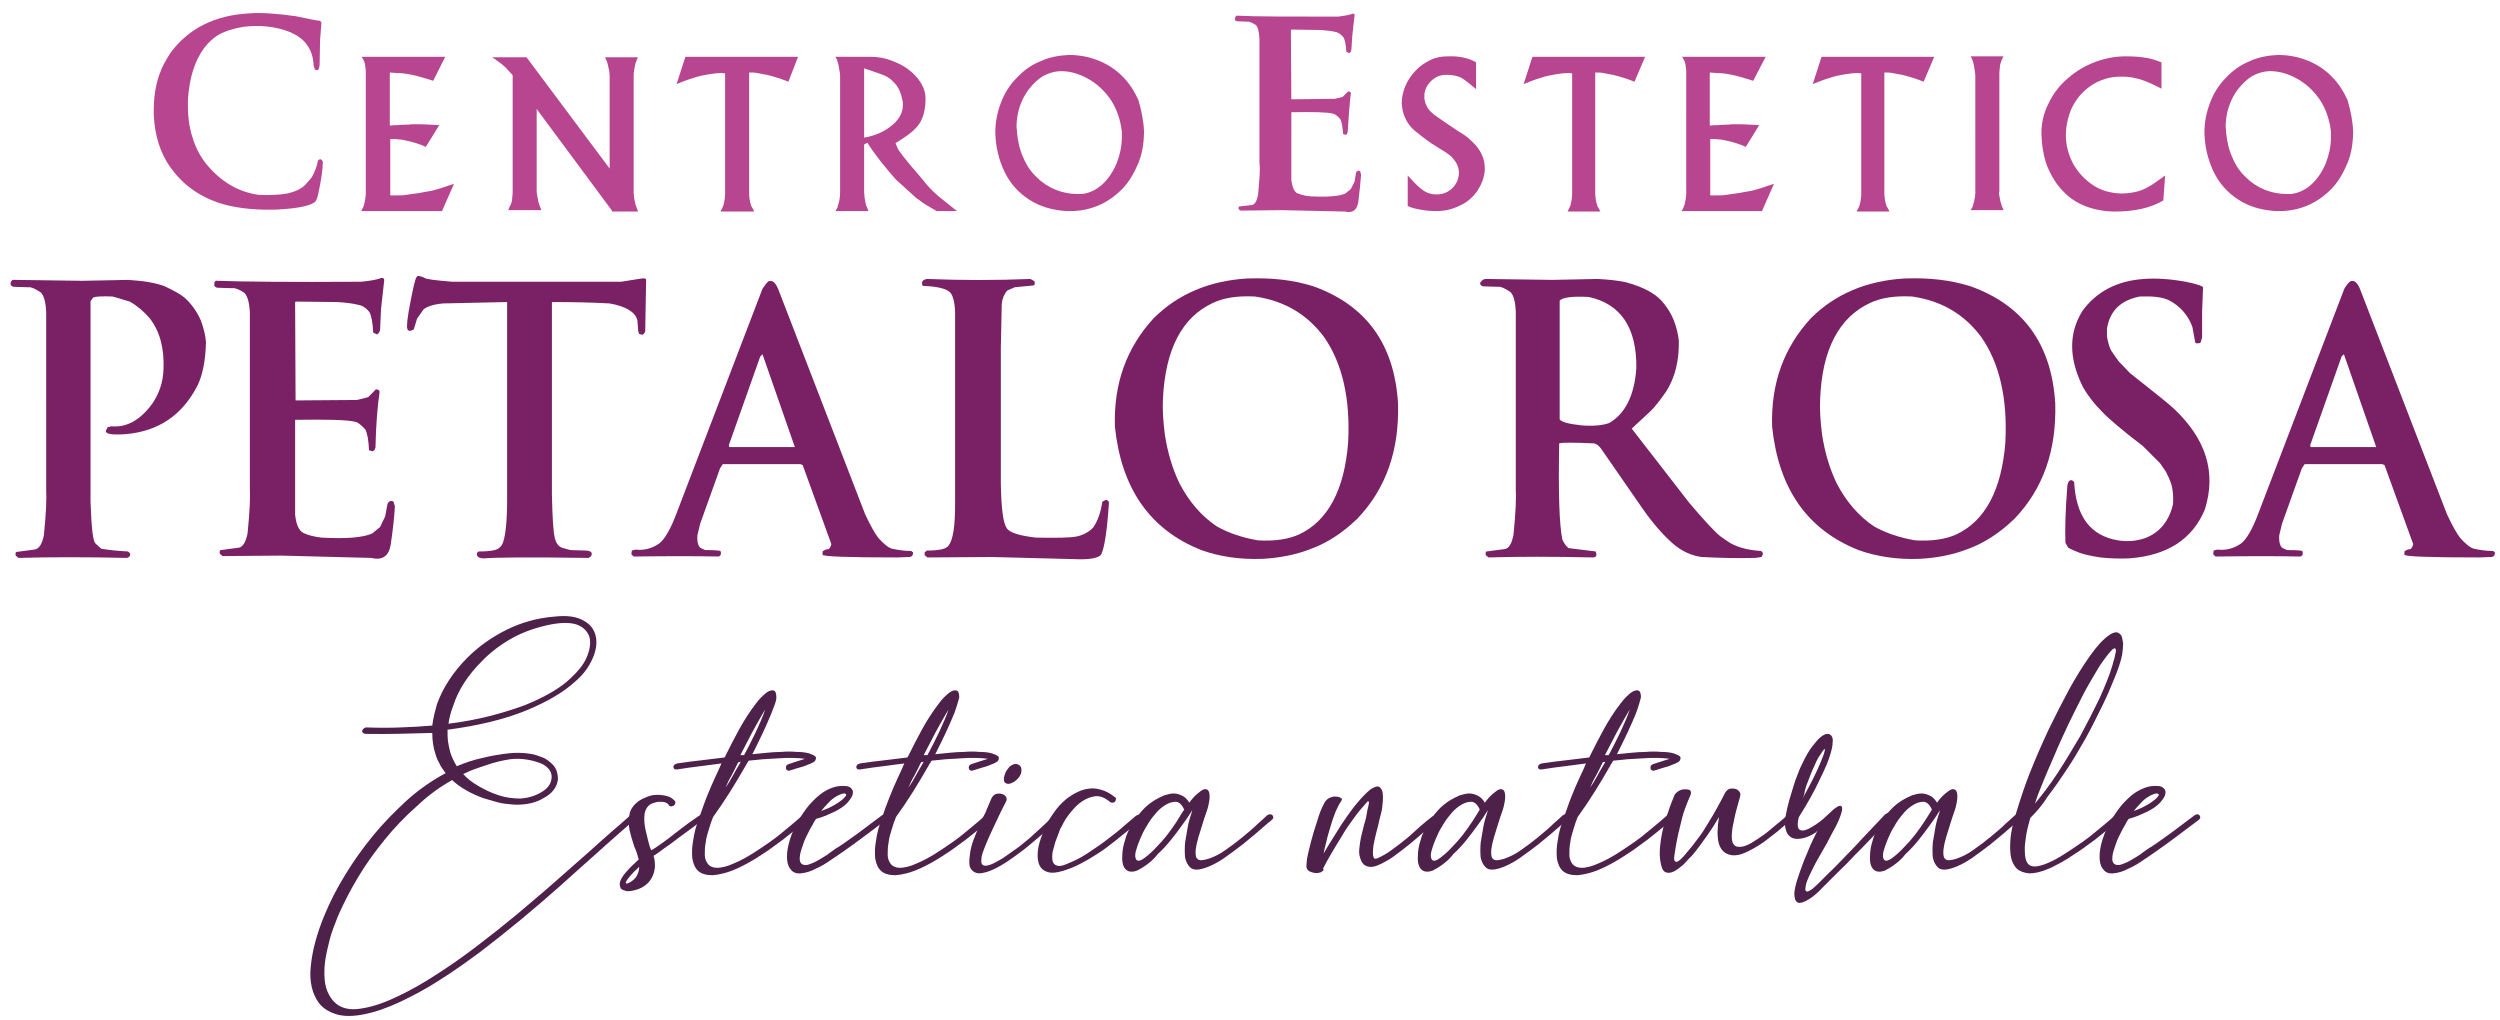
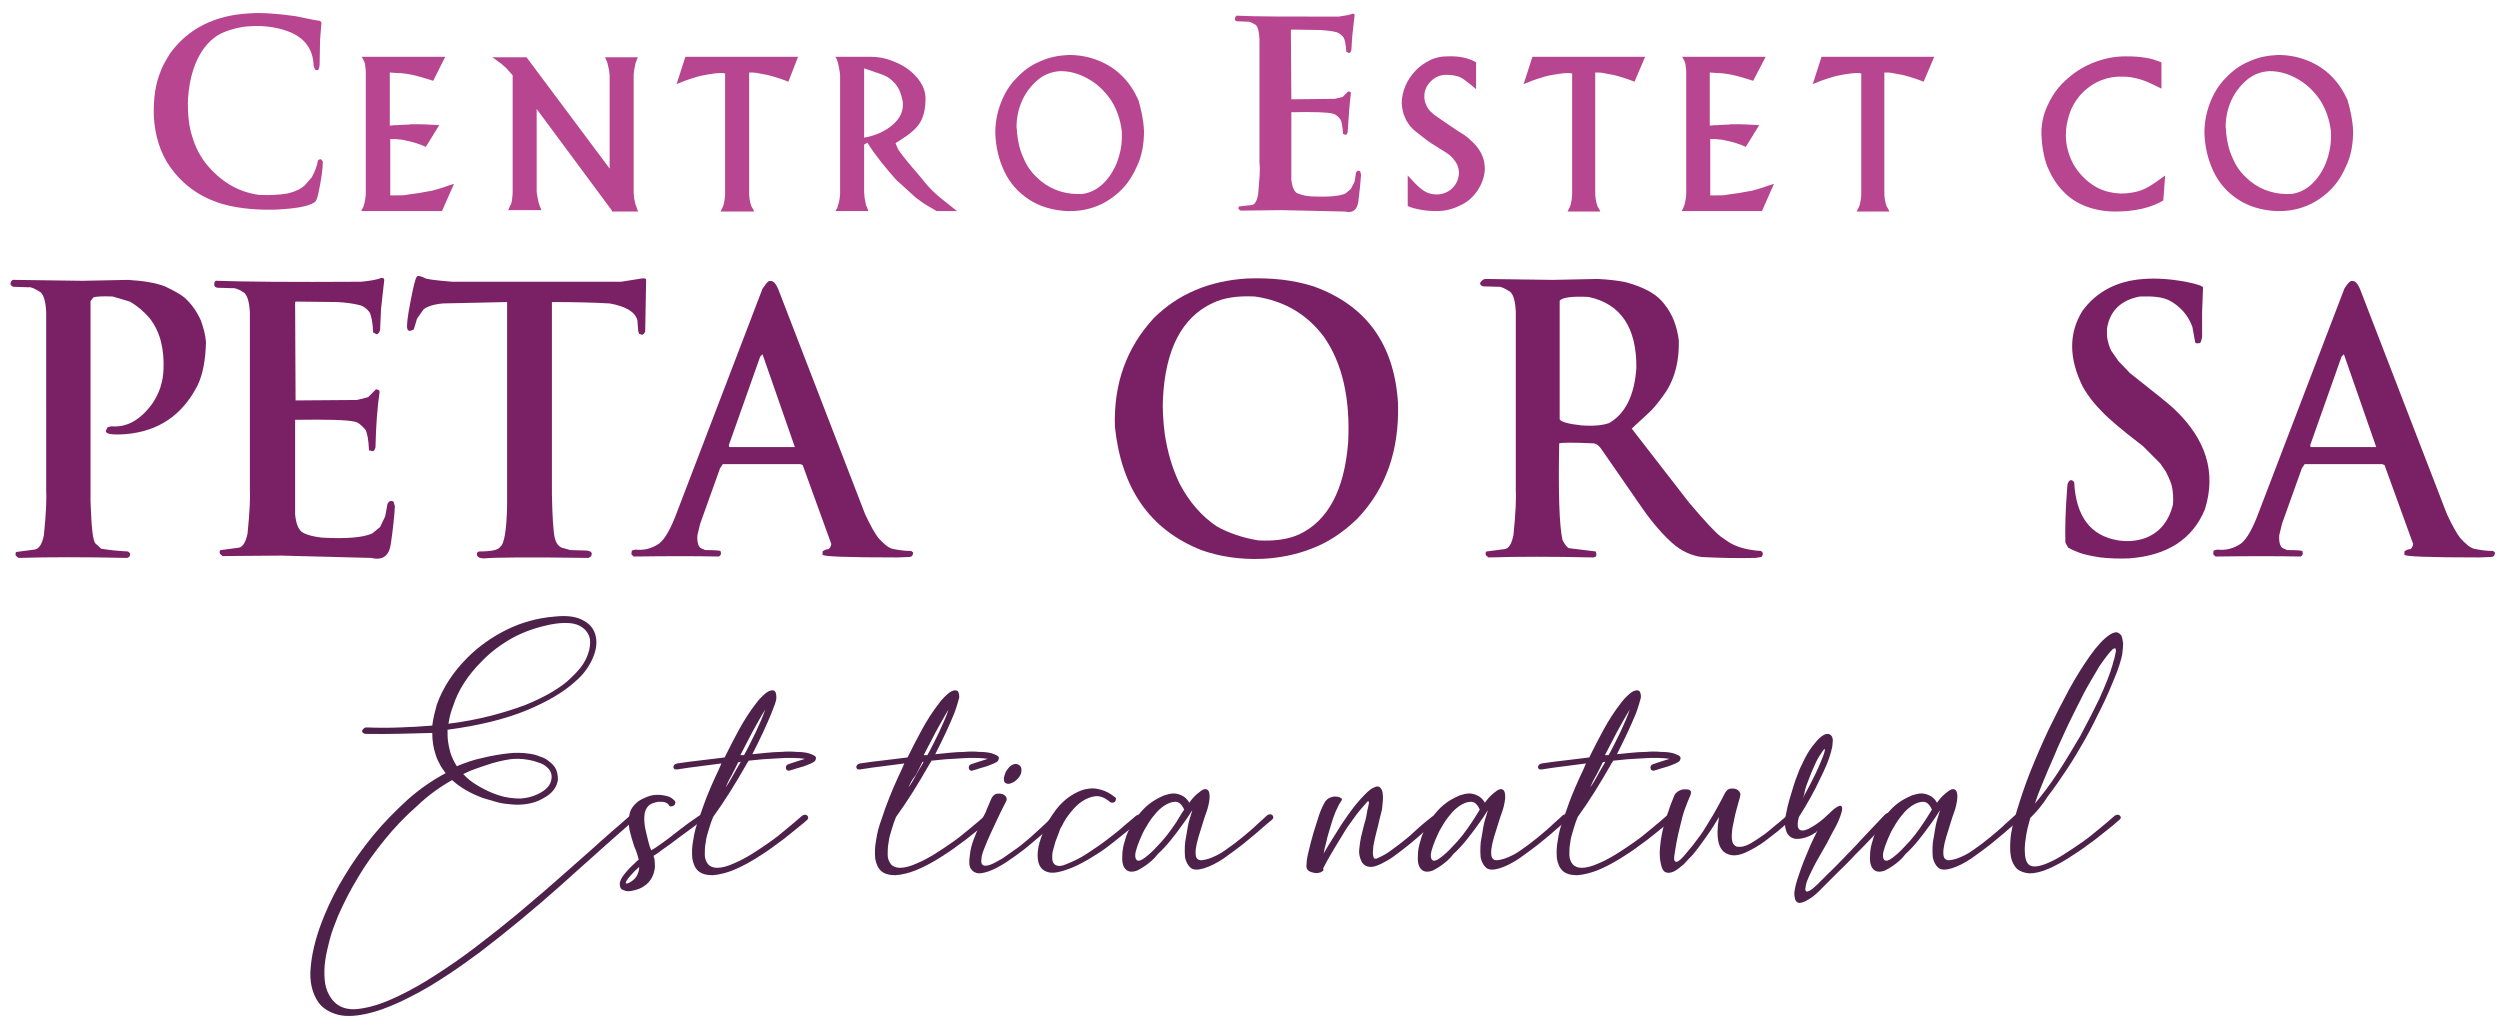
<svg xmlns="http://www.w3.org/2000/svg" version="1.2" baseProfile="tiny" id="Livello_1" x="0px" y="0px" viewBox="0 0 541.3 220.9" overflow="visible" xml:space="preserve">
  <path fill="#B8458F" d="M53.9,2.9c2.5-0.2,5.8,0,10.1,0.6c2.9,0.6,4.7,1,5.3,1l0.3,0.4l-0.3,3.8l-0.1,5.4c-0.1,0.7-0.2,1.1-0.5,1.1  l-0.5-0.1l-0.3-0.9c-0.1-3.6-2-6.1-5.5-7.4c-2.9-1.1-6.2-1.4-9.7-1c-2.3,0.4-4.1,1-5.5,1.8c-1.1,0.7-2.1,1.6-3,2.8  c-2,2.7-3.2,6.4-3.5,11.1c-0.1,3.2,0.2,6,1,8.3c0.6,2,1.5,3.8,2.8,5.5c3.2,4,7.1,6.3,11.6,6.9c2.2,0.1,4.3,0,6.1-0.3  c1.8-0.4,3.2-1.1,4-2l1.3-1.5c0.7-1.3,1.2-2.5,1.3-3.6c0.5-0.5,0.8-0.4,1.1,0.2c0,1.5-0.3,3.8-1,7c-0.2,0.9-0.4,1.5-0.8,1.8  c-1.3,0.9-4.2,1.4-8.7,1.6c-5,0.1-9.1-0.5-12.1-1.5c-4.4-1.5-7.9-4.1-10.5-7.8c-2.1-3-3.3-6.8-3.5-11.1c-0.1-3.8,0.4-7,1.5-9.6  c0.2-0.7,0.9-2,2-3.8C40.7,6.2,46.5,3.3,53.9,2.9" />
  <path fill="#B8458F" d="M93.8,17.5c-0.6-0.2-1.8-0.6-3.7-1.1c-1.3-0.3-2.7-0.6-4.3-0.6l-1.4-0.1v11.5c0.6-0.1,1.1-0.1,1.6-0.1  c0.5,0,1-0.1,1.6-0.1c0.5,0,1,0,1.5-0.1c0.4,0,1,0,1.7,0c1,0,2.5,0.1,4.3,0.2l-2.9,4.7c-1.3-0.6-2.6-1-4-1.3  c-0.7-0.2-1.3-0.3-1.8-0.3c-0.5-0.1-1.1-0.1-1.9-0.1v12.2h1.5c0.8,0,1.4,0,1.9-0.1c0.5-0.1,1.4-0.2,2.8-0.4c1.2-0.2,2.1-0.4,2.8-0.5  c0.7-0.2,1.5-0.4,2.4-0.7c0.9-0.3,1.7-0.6,2.4-0.8l-2.6,5.9H78.2c0,0,0.2-0.3,0.5-1c0.2-0.5,0.3-1.1,0.4-1.7  c0.1-0.6,0.1-1.1,0.1-1.4V16.3c0-0.1,0-0.4,0-0.7c0-0.3,0-0.7-0.1-1.1c0-0.4-0.1-0.8-0.2-1.1c-0.1-0.2-0.2-0.4-0.3-0.6  c-0.1-0.2-0.2-0.4-0.3-0.5h18.1L93.8,17.5z" />
  <path fill="#B8458F" d="M132.5,45.6l-16.3-22v17.9c0,0.3,0.1,0.7,0.2,1.3c0.1,0.5,0.2,1.1,0.4,1.6c0,0.1,0.1,0.3,0.2,0.5  c0.1,0.3,0.2,0.5,0.2,0.6H110c0.1-0.1,0.2-0.3,0.3-0.6c0.1-0.3,0.2-0.5,0.3-0.6c0.2-0.5,0.3-1,0.3-1.5c0.1-0.5,0.1-1,0.1-1.3V16.3  c-0.2-0.2-0.5-0.6-0.9-1c-0.4-0.5-0.7-0.8-1-1c-0.4-0.4-0.8-0.7-1.4-1.1c-0.5-0.4-0.9-0.7-1.2-0.8l7.5,0L132,36.5V16.3  c0-0.2-0.1-0.6-0.1-1c-0.1-0.5-0.2-0.9-0.3-1.3c-0.1-0.3-0.1-0.6-0.3-0.9c-0.1-0.3-0.2-0.5-0.3-0.7h7.1c0,0.1-0.1,0.2-0.1,0.3  c-0.1,0.1-0.1,0.3-0.2,0.5c-0.1,0.2-0.2,0.4-0.2,0.5c-0.1,0.4-0.2,0.9-0.3,1.5c-0.1,0.6-0.1,1-0.1,1.3v25.3c0,0.3,0.1,0.6,0.1,1.1  c0.1,0.5,0.2,0.9,0.3,1.4c0.1,0.2,0.1,0.3,0.2,0.5c0.1,0.2,0.1,0.4,0.2,0.6c0.1,0.2,0.1,0.3,0.2,0.4H132.5z" />
  <path fill="#B8458F" d="M170.7,17.7c-1.2-0.5-2.4-0.9-3.5-1.2c-0.7-0.2-1.5-0.4-2.3-0.5c-0.9-0.2-1.5-0.3-1.9-0.3l-0.8,0v26  c0,0.3,0,0.8,0.1,1.4c0.1,0.6,0.2,1.1,0.4,1.6c0.1,0.1,0.2,0.3,0.3,0.5c0.1,0.2,0.2,0.3,0.2,0.4c0,0.1,0.1,0.1,0.1,0.2H156  c0.1-0.1,0.1-0.2,0.2-0.4c0.1-0.2,0.2-0.4,0.3-0.6c0.2-0.4,0.3-1,0.4-1.6c0.1-0.6,0.1-1.1,0.1-1.4V15.9l-0.8-0.1  c-0.7,0-1.6,0.1-2.8,0.3c-1.2,0.2-2.2,0.4-3,0.7c-1.4,0.4-2.7,0.9-3.9,1.4l1.9-5.9h24.4L170.7,17.7z" />
  <path fill="#B8458F" d="M187.8,30.9l-0.7,0.4v10.3c0,0.3,0.1,0.7,0.1,1.2c0.1,0.5,0.2,1,0.3,1.6c0.1,0.2,0.2,0.4,0.3,0.7  c0.1,0.3,0.2,0.4,0.2,0.6h-7.1c0.1-0.1,0.1-0.3,0.3-0.5c0.1-0.3,0.2-0.4,0.2-0.6c0.2-0.5,0.3-1,0.4-1.6c0.1-0.6,0.1-1,0.1-1.3V16.3  c0-0.3-0.1-0.8-0.2-1.4c-0.1-0.6-0.2-1.2-0.4-1.7c0-0.1-0.1-0.3-0.2-0.5c-0.1-0.2-0.2-0.3-0.2-0.4l7.7,0c1.3,0,2.7,0.2,4.1,0.7  c1.4,0.5,2.7,1.1,3.8,1.9c1.1,0.8,2.1,1.8,2.8,2.9c0.7,1.1,1.1,2.3,1.1,3.6c0,1.8-0.3,3.3-0.9,4.6c-0.6,1.3-1.9,2.6-3.9,3.9  l-1.7,1.1l0.5,1.2c0.2,0.4,0.6,0.9,1.2,1.7c0.6,0.7,1.4,1.8,2.5,3c1.2,1.4,2,2.4,2.4,2.9c0.4,0.5,0.9,1,1.5,1.6  c0.6,0.6,1.3,1.2,2.2,1.9l3,2.4h-4.4l-1.7-1c-1.1-0.6-2-1.3-2.8-1.9c-0.8-0.7-2.2-2-4.3-3.9C191.9,36.5,189.7,33.9,187.8,30.9   M188.1,29.6c2-0.5,3.7-1.3,5.2-2.6c1.5-1.3,2.2-2.7,2.2-4.4c0-0.2,0-0.5-0.1-0.9c-0.3-1.5-0.8-2.7-1.6-3.6  c-0.8-0.9-1.6-1.5-2.4-1.8c-0.8-0.3-1.9-0.7-3.4-1.2l-0.9-0.3v15L188.1,29.6z" />
  <path fill="#B8458F" d="M220.2,28.7c0.2,2,0.6,3.8,1.4,5.5c0.7,1.7,1.7,3.1,2.9,4.2c1.2,1.2,2.6,2.1,4.1,2.7  c1.5,0.6,3.1,0.9,4.6,0.9c0.5,0,0.9,0,1.1,0c1.6-0.2,3.1-0.9,4.4-2.1c1.3-1.2,2.3-2.7,3.1-4.6c0.7-1.8,1.1-3.7,1.1-5.6  c0-0.5,0-1,0-1.2c-0.3-2.6-1.1-4.9-2.4-6.9c-1.4-2-3-3.5-5-4.6c-2-1.1-3.9-1.6-5.9-1.6c-1.8,0.1-3.5,0.7-4.9,1.9  c-1.4,1.2-2.6,2.7-3.4,4.5c-0.8,1.8-1.2,3.7-1.2,5.7C220.2,28.1,220.2,28.4,220.2,28.7 M247.7,28.4c0,2.6-0.4,5-1.3,7.1  c-0.9,2.1-2,4-3.5,5.5c-1.5,1.5-3.2,2.7-5.1,3.5c-1.9,0.8-3.9,1.2-6,1.2c-0.2,0-0.3,0-0.4,0c-0.1,0-0.3,0-0.5,0  c-3.1-0.2-5.8-1-8.1-2.5c-2.3-1.5-4.1-3.5-5.3-6c-1.2-2.5-1.9-5.3-2-8.4c0-2.3,0.4-4.4,1.2-6.5c0.8-2.1,1.9-3.9,3.4-5.4  c1.4-1.5,3.1-2.8,5.1-3.6c1.9-0.9,4-1.3,6.2-1.4c2.3,0,4.4,0.4,6.4,1.2c2,0.8,3.7,1.9,5.2,3.4c1.5,1.5,2.6,3.2,3.5,5.2  C247.1,23.8,247.6,26,247.7,28.4z" />
  <path fill="#B8458F" d="M268,3.4c3.8,0.2,11.1,0.2,21.8,0.2c1.5-0.2,2.5-0.4,3-0.6c0.3-0.1,0.5,0,0.5,0.3l-0.5,4.4l-0.2,3.1  c-0.1,0.4-0.2,0.6-0.5,0.7l-0.6-0.3c-0.1-1.6-0.3-2.6-0.6-3.1c-0.4-0.5-0.9-0.9-1.4-1.1c-1.1-0.3-2.2-0.4-3.5-0.5l-6.4-0.1l-0.1,0.2  l0.1,14.9l9.4-0.1l1.7-0.4l1.2-1.2c0.3,0,0.5,0.1,0.6,0.3c-0.3,2.4-0.5,5.2-0.7,8.5c-0.1,0.4-0.3,0.6-0.4,0.6l-0.6-0.2  c-0.1-1.6-0.3-2.7-0.6-3.2c-0.6-0.7-1.1-1.1-1.6-1.2c-1.2-0.3-4.2-0.4-9-0.3V39c0.2,1.5,0.6,2.4,1.2,2.8c0.7,0.3,1.6,0.6,2.8,0.7  c3.8,0.2,6.4,0,7.7-0.6l1.2-1l0.8-1.6l0.3-1.9c0.2-0.4,0.5-0.6,0.9-0.3l0.2,0.7c-0.1,1.5-0.3,3.5-0.6,5.9c-0.3,1.8-1.2,2.5-2.9,2.1  l-13.7-0.3l-8.9,0.1l-0.4-0.3c-0.1-0.3,0-0.5,0.1-0.6l2.7-0.3c0.7-0.1,1.1-0.8,1.4-2.2c0.3-3.5,0.5-5.7,0.3-6.8v-27  c-0.1-1.5-0.3-2.5-0.8-3c-0.8-0.5-1.5-0.8-1.8-0.7l-2.3-0.1c-0.3-0.1-0.5-0.3-0.4-0.6C267.5,3.5,267.7,3.3,268,3.4" />
  <path fill="#B8458F" d="M319.6,13.5v5.8l-1.2-1c-0.9-0.7-1.6-1.3-2.3-1.6c-0.7-0.3-1.7-0.5-3-0.5c-1.3,0-2.4,0.5-3.3,1.4  c-0.9,0.9-1.4,2-1.4,3.2c0,0.7,0.1,1.4,0.4,1.9c0.2,0.6,0.6,1.1,1,1.5c0.4,0.4,0.9,0.8,1.5,1.2c0.6,0.4,1.2,0.8,1.9,1.3  c1.9,1.3,3.1,2.1,3.8,2.5c0.6,0.4,1.3,1,2,1.7c0.7,0.7,1.4,1.6,1.8,2.5c0.5,1,0.7,2.1,0.7,3.3c-0.1,1.7-0.7,3.2-1.6,4.6  c-1,1.4-2.2,2.5-3.8,3.2c-1.6,0.8-3.2,1.2-5.1,1.2c-1.2,0-2.4-0.1-3.4-0.3c-1.1-0.2-2-0.4-2.8-0.8V38l1.6,1.7  c0.8,0.8,1.5,1.4,2.2,1.8c0.7,0.4,1.5,0.6,2.5,0.6c1.3,0,2.5-0.5,3.4-1.4c0.9-0.9,1.4-2.1,1.4-3.5c-0.1-0.8-0.3-1.5-0.7-2.1  c-0.4-0.6-0.8-1.1-1.3-1.5c-0.5-0.4-1.3-0.9-2.3-1.5c-1-0.6-1.5-1-1.6-1c-0.6-0.4-1.4-1-2.3-1.7c-0.9-0.7-1.7-1.3-2.2-1.9  c-0.5-0.6-1-1.3-1.3-2.1c-0.4-0.8-0.6-1.8-0.7-3c0-1.3,0.3-2.6,0.8-3.8c0.5-1.2,1.3-2.4,2.2-3.3c0.9-1,2-1.7,3.2-2.3  c1.2-0.6,2.5-0.8,3.8-0.8C316,12.1,318.1,12.6,319.6,13.5" />
  <path fill="#B8458F" d="M353.9,17.7c-1.2-0.5-2.4-0.9-3.5-1.2c-0.7-0.2-1.5-0.4-2.3-0.5c-0.9-0.2-1.5-0.3-1.9-0.3l-0.8,0v26  c0,0.3,0,0.8,0.1,1.4c0.1,0.6,0.2,1.1,0.4,1.6c0.1,0.1,0.2,0.3,0.3,0.5c0.1,0.2,0.2,0.3,0.2,0.4c0,0.1,0.1,0.1,0.1,0.2h-7.1  c0.1-0.1,0.1-0.2,0.2-0.4c0.1-0.2,0.2-0.4,0.3-0.6c0.2-0.4,0.3-1,0.4-1.6c0.1-0.6,0.1-1.1,0.1-1.4V15.9l-0.8-0.1  c-0.7,0-1.6,0.1-2.8,0.3c-1.2,0.2-2.2,0.4-3,0.7c-1.4,0.4-2.7,0.9-3.9,1.4l1.9-5.9h24.4L353.9,17.7z" />
  <path fill="#B8458F" d="M379.6,17.5c-0.6-0.2-1.8-0.6-3.7-1.1c-1.3-0.3-2.7-0.6-4.3-0.6l-1.4-0.1v11.5c0.6-0.1,1.1-0.1,1.6-0.1  c0.5,0,1-0.1,1.6-0.1c0.5,0,1,0,1.5-0.1c0.4,0,1,0,1.7,0c1,0,2.5,0.1,4.3,0.2l-2.9,4.7c-1.3-0.6-2.6-1-4-1.3  c-0.7-0.2-1.3-0.3-1.8-0.3c-0.5-0.1-1.1-0.1-1.9-0.1v12.2h1.5c0.8,0,1.4,0,1.9-0.1c0.5-0.1,1.4-0.2,2.8-0.4c1.2-0.2,2.1-0.4,2.8-0.5  c0.7-0.2,1.5-0.4,2.4-0.7c0.9-0.3,1.7-0.6,2.4-0.8l-2.6,5.9h-17.4c0,0,0.2-0.3,0.5-1c0.2-0.5,0.3-1.1,0.4-1.7  c0.1-0.6,0.1-1.1,0.1-1.4V16.3c0-0.1,0-0.4,0-0.7c0-0.3,0-0.7-0.1-1.1c0-0.4-0.1-0.8-0.2-1.1c-0.1-0.2-0.2-0.4-0.3-0.6  c-0.1-0.2-0.2-0.4-0.3-0.5h18.1L379.6,17.5z" />
  <path fill="#B8458F" d="M416.5,17.7c-1.2-0.5-2.4-0.9-3.5-1.2c-0.7-0.2-1.5-0.4-2.3-0.5c-0.9-0.2-1.5-0.3-1.9-0.3l-0.8,0v26  c0,0.3,0,0.8,0.1,1.4c0.1,0.6,0.2,1.1,0.4,1.6c0.1,0.1,0.2,0.3,0.3,0.5c0.1,0.2,0.2,0.3,0.2,0.4c0,0.1,0.1,0.1,0.1,0.2h-7.1  c0.1-0.1,0.1-0.2,0.2-0.4c0.1-0.2,0.2-0.4,0.3-0.6c0.2-0.4,0.3-1,0.4-1.6c0.1-0.6,0.1-1.1,0.1-1.4V15.9l-0.8-0.1  c-0.7,0-1.6,0.1-2.8,0.3c-1.2,0.2-2.2,0.4-3,0.7c-1.4,0.4-2.7,0.9-3.9,1.4l1.9-5.9h24.4L416.5,17.7z" />
-   <path fill="#B8458F" d="M432.8,41.6c0,0.3,0.1,0.8,0.2,1.3c0.1,0.6,0.2,1.1,0.4,1.6c0,0.1,0.1,0.3,0.2,0.5c0.1,0.2,0.2,0.4,0.2,0.5  h-7.1c0.1-0.1,0.1-0.3,0.3-0.5c0.1-0.3,0.2-0.4,0.2-0.6c0.2-0.5,0.3-1,0.4-1.6c0.1-0.6,0.1-1,0.1-1.3V16.3c0-0.3-0.1-0.8-0.2-1.5  c-0.1-0.6-0.2-1.2-0.4-1.7c0-0.1-0.1-0.3-0.2-0.5c-0.1-0.2-0.2-0.3-0.2-0.4h7.1c0,0-0.2,0.3-0.4,0.8c-0.2,0.5-0.4,1.1-0.4,1.7  c-0.1,0.6-0.1,1.1-0.1,1.4V41.6z" />
  <path fill="#B8458F" d="M468,13.5v5.7l-1.2-0.6c-1.4-0.7-2.6-1.2-3.7-1.5c-1.1-0.3-2.2-0.5-3.4-0.5c-0.5,0-1,0-1.2,0  c-1.6,0.1-3.1,0.5-4.5,1.2c-1.4,0.7-2.6,1.7-3.6,2.8c-1,1.2-1.8,2.5-2.3,4c-0.5,1.5-0.8,3-0.8,4.7c0,2.2,0.6,4.3,1.6,6.2  c1.1,1.9,2.5,3.4,4.3,4.6c1.8,1.2,3.8,1.7,6,1.8c1.5,0,2.7-0.2,3.8-0.5c1.1-0.3,2.2-0.9,3.4-1.7l2.4-1.7l-0.4,5.4  c-2.7,1.6-6.2,2.4-10.4,2.4c-2.3,0-4.4-0.4-6.3-1.1c-1.9-0.7-3.6-1.8-5-3.3c-1.4-1.4-2.5-3.2-3.4-5.3c-0.8-2.1-1.2-4.5-1.3-7.1  c0-2.4,0.5-4.6,1.6-6.7c1-2.1,2.4-3.9,4.2-5.4c1.7-1.5,3.7-2.7,5.9-3.5c2.2-0.8,4.3-1.2,6.5-1.2c1.8,0,3.2,0.1,4.3,0.3  C465.5,12.6,466.7,13,468,13.5" />
  <path fill="#B8458F" d="M482,28.7c0.2,2,0.6,3.8,1.4,5.5c0.7,1.7,1.7,3.1,2.9,4.2c1.2,1.2,2.6,2.1,4.1,2.7c1.5,0.6,3.1,0.9,4.6,0.9  c0.5,0,0.9,0,1.1,0c1.6-0.2,3.1-0.9,4.4-2.1c1.3-1.2,2.3-2.7,3.1-4.6c0.7-1.8,1.1-3.7,1.1-5.6c0-0.5,0-1,0-1.2  c-0.3-2.6-1.1-4.9-2.4-6.9c-1.4-2-3-3.5-5-4.6c-2-1.1-3.9-1.6-5.9-1.6c-1.8,0.1-3.5,0.7-4.9,1.9c-1.4,1.2-2.6,2.7-3.4,4.5  c-0.8,1.8-1.2,3.7-1.2,5.7C482,28.1,482,28.4,482,28.7 M509.5,28.4c0,2.6-0.4,5-1.3,7.1c-0.9,2.1-2,4-3.5,5.5  c-1.5,1.5-3.2,2.7-5.1,3.5c-1.9,0.8-3.9,1.2-6,1.2c-0.2,0-0.3,0-0.4,0c-0.1,0-0.3,0-0.5,0c-3.1-0.2-5.8-1-8.1-2.5  c-2.3-1.5-4.1-3.5-5.3-6c-1.2-2.5-1.9-5.3-2-8.4c0-2.3,0.4-4.4,1.2-6.5c0.8-2.1,1.9-3.9,3.4-5.4c1.4-1.5,3.1-2.8,5.1-3.6  c1.9-0.9,4-1.3,6.2-1.4c2.3,0,4.4,0.4,6.4,1.2c2,0.8,3.7,1.9,5.2,3.4c1.5,1.5,2.6,3.2,3.5,5.2C508.9,23.8,509.4,26,509.5,28.4z" />
  <path fill="#7A2166" d="M3.2,60.6l14.7,0.2l9.8-0.2c3.3,0.2,5.9,0.6,8,1.4c2.1,1,3.5,1.8,4.2,2.4c1.5,1.3,2.7,3,3.6,5  c0.6,1.7,1,3.2,1.1,4.7c-0.1,3.9-0.7,7-1.8,9.3c-3.3,6.5-8.5,10-15.6,10.6c-2.9,0.2-4.3,0-4.3-0.7l0.4-0.8l0.8-0.2  c3.3,0.3,6.2-1.3,8.8-4.8c1.6-2.3,2.4-4.8,2.5-7.5c0.2-4.6-0.8-8.3-3-11.1c-1.3-1.5-2.7-2.7-4.3-3.6l-3.7-1.1  c-2.3-0.1-3.7,0-4.2,0.2l-0.6,0.8v43.4c0.2,5.6,0.5,8.6,1.1,9.1l1.2,1.1c1.7,0.3,3.7,0.5,5.8,0.6c0.3,0.2,0.5,0.4,0.5,0.7  c-0.1,0.4-0.3,0.6-0.7,0.7c-9-0.2-16.8-0.2-23.5,0l-0.6-0.5c-0.1-0.5,0-0.8,0.2-0.8l3.8-0.5c1-0.1,1.7-1.1,2.1-3.1  c0.5-4.9,0.6-8.1,0.5-9.6V67.6c-0.1-2.2-0.5-3.7-1.2-4.3c-1.2-0.8-2.1-1.2-2.6-1.1l-3.3-0.1c-0.5-0.2-0.7-0.4-0.6-0.8  C2.4,60.7,2.8,60.5,3.2,60.6" />
  <path fill="#7A2166" d="M47.1,60.8C52.6,61,63,61.1,78.2,61c2.1-0.2,3.6-0.5,4.3-0.8c0.4-0.1,0.6,0,0.7,0.4l-0.7,6.3l-0.2,4.5  c-0.1,0.5-0.3,0.8-0.7,1l-0.8-0.4c-0.1-2.2-0.4-3.7-0.8-4.4c-0.6-0.8-1.3-1.3-2-1.5c-1.5-0.4-3.2-0.6-5-0.7l-9-0.1l-0.1,0.2  l0.1,21.2l13.3-0.1l2.4-0.6l1.7-1.7c0.5,0,0.7,0.2,0.8,0.5c-0.5,3.4-0.8,7.4-0.9,12.1c-0.2,0.6-0.4,0.8-0.6,0.8l-0.8-0.2  c-0.1-2.3-0.4-3.8-0.8-4.5c-0.9-1-1.6-1.6-2.3-1.7c-1.7-0.4-5.9-0.5-12.9-0.4v20.5c0.2,2.1,0.8,3.5,1.8,4c1,0.5,2.3,0.8,3.9,1  c5.4,0.3,9,0,11-0.9l1.7-1.4l1.1-2.3l0.5-2.7c0.3-0.6,0.7-0.8,1.3-0.5l0.3,1c-0.1,2.1-0.4,4.9-0.9,8.3c-0.4,2.5-1.8,3.5-4.2,2.9  l-19.5-0.5l-12.7,0.1l-0.6-0.5c-0.1-0.5,0-0.8,0.2-0.8l3.8-0.5c0.9-0.1,1.6-1.1,2-3.1c0.5-4.9,0.6-8.1,0.5-9.6V67.7  c-0.1-2.2-0.5-3.6-1.2-4.3c-1.2-0.8-2.1-1.1-2.6-1l-3.3-0.1c-0.5-0.2-0.7-0.4-0.6-0.8C46.4,60.9,46.7,60.7,47.1,60.8" />
  <path fill="#7A2166" d="M92,60.2c0.1,0.2,2.1,0.5,5.9,0.8h36.6l4.4-0.7c0.6-0.1,1,0,1,0.3l-0.2,11.2c-0.2,0.4-0.4,0.6-0.6,0.7  l-0.7-0.2l-0.2-0.5l-0.2-2.5c-0.5-1.8-2.6-3-6-3.6c-3.5-0.2-7.6-0.3-12.5-0.3v41.7c0.1,4.9,0.3,7.9,0.6,9.3c0.3,1.2,0.8,1.9,1.6,2.2  l1.8,0.5l3.3,0.1c0.7,0,1.1,0.2,1.3,0.5c0.1,0.6-0.2,0.9-0.7,1.1c-13.1-0.2-20.6-0.1-22.6,0.1c-0.8,0-1.3-0.2-1.5-0.6  c-0.1-0.5,0-0.8,0.4-0.9c2.6,0,4.2-0.3,4.6-1c0.9-0.6,1.4-3.7,1.5-9.1V65.4l-13.9,0.3c-2.1,0.2-3.5,0.7-4.2,1.3l-1.4,2l-0.7,2.3  c-0.8,0.5-1.3,0.4-1.4-0.1c-0.2-0.5,0-2.5,0.7-6c0.6-3.1,1-4.8,1.3-5.2C90.3,59.6,91,59.7,92,60.2" />
  <path fill="#7A2166" d="M166.4,60.9c0.9-0.3,1.5,0.3,2.1,1.7l18.8,48.7c1.2,2.6,2.2,4.3,2.9,5.2c1.1,1.2,2,2,2.9,2.3  c1.4,0.3,2.8,0.5,4.2,0.5l0.4,0.3c0,0.7-0.3,1-0.9,1l-2.5,0.1c-10.8,0-16.2-0.2-16.2-0.6v-0.7c0.4-0.3,0.8-0.5,1.3-0.5  c0.3-0.2,0.5-0.6,0.6-1.1l-6.2-17.1l-0.5-0.2h-16.8l-0.6,0.9l-4.3,12l-0.6,2.5c-0.1,1.5,0.2,2.5,0.8,2.8l0.9,0.4  c2,0,3.1,0.1,3.3,0.2c0.2,0.6,0.1,1-0.4,1.2c-4.9-0.1-11-0.1-18.4,0l-0.5-0.5l0.1-0.8l0.8-0.2c1.8,0.2,3.5-0.2,5.1-1.3  c1.2-0.9,2.5-3.1,3.8-6.6l18.6-48.6C165.6,61.8,166,61.2,166.4,60.9 M157.8,96.4l0.1,0.4h14.2l-7-20.1l-0.5,0.5L157.8,96.4z" />
-   <path fill="#7A2166" d="M200.7,60.4c7.6,0.3,15.1,0.3,22.4,0l0.9,0.5c0.1,0.6,0,0.9-0.2,0.9l-4.1,0.4l-1.6,0.7  c-0.7,0.8-1.1,1.8-1.2,2.9l-0.2,9.6v29.3c0.1,5.4,0.5,8.6,1.3,9.7c0.6,0.9,2.7,1.6,6.3,2c4.6,0.1,7.5,0,8.6-0.2c1.6-0.3,2.9-1,3.8-2  c1-1.4,1.6-3.2,2-5.6l0.8-0.4c0.5,0.2,0.7,0.5,0.6,0.8c-0.4,6.1-1,9.8-1.7,11.1c-0.5,0.6-1.9,1-4.4,1l-19.3-0.5l-13.9,0.1l-0.6-0.5  v-0.6l0.5-0.4c2.6,0,4.2-0.3,4.7-1.1c1-1.3,1.4-4.3,1.4-9.1V67.5c-0.1-2.2-0.5-3.7-1.2-4.3c-0.8-0.7-2.7-1.2-5.8-1.3  C199.4,61.1,199.7,60.6,200.7,60.4" />
  <path fill="#7A2166" d="M270,60.3c5.3-0.2,10,0.3,14.4,1.7c11.4,4.1,17.5,12.5,18.3,25.3c0.3,10.2-2.6,18.5-8.8,25  c-3.2,3.1-6.6,5.3-10.2,6.6c-3.1,1.2-6.6,1.9-10.3,2.1c-4.9,0.2-9.4-0.5-13.3-1.9c-11.1-4.4-17.3-13.3-18.7-26.7  c-0.3-9.3,2.5-17.1,8.4-23.5C255,63.7,261.8,60.8,270,60.3 M251.8,86.4c-0.1,1.9,0,4.5,0.4,7.6c0.6,4,1.7,7.6,3.2,10.7  c2.1,4,4.8,7.1,8.1,9.3c2.5,1.4,5.4,2.4,8.9,3c3.5,0.2,6.5-0.2,8.9-1.3c6.2-2.9,9.8-9.6,10.6-19.9c0.5-9.6-1.3-17.2-5.2-22.8  c-3.7-5-8.7-7.9-15-8.8c-3.8-0.2-6.8,0.3-9.1,1.4C255.9,68.7,252.3,75.7,251.8,86.4z" />
  <path fill="#7A2166" d="M321.7,60.4l14.5,0.2l9.7-0.2c2.1,0.1,4.2,0.3,6.1,0.7c4.1,1.1,6.9,2.7,8.4,4.8c1.7,2.1,2.7,4.7,3.1,7.8  c0.1,4.3-0.8,8-2.7,11c-1.3,1.9-2.4,3.3-3.4,4.3l-4.1,3.8l12.4,16c3.3,3.9,5.6,6.4,6.9,7.4l1.3,0.9c1.8,1.3,4.3,2,7.4,2.2  c0.5,0.3,0.5,0.8,0.1,1.3l-1.3,0.2c-4.1,0.1-8,0-11.7-0.2c-2.2-0.3-4.4-1.3-6.3-3c-1.9-1.7-4.1-4.1-6.4-7.4l-9-13  c-0.5-0.7-1-1.1-1.6-1.2c-4.4-0.2-6.9-0.2-7.5,0c-0.2,10.6,0,17.6,0.7,20.9c0.6,1.2,1.2,1.8,1.5,1.8l5.7,0.7  c0.3,0.8,0.2,1.2-0.5,1.3c-8.7-0.2-16.3-0.2-22.7,0l-0.6-0.5c-0.1-0.5,0-0.8,0.2-0.8l3.8-0.5c1-0.1,1.6-1.1,2-3.1  c0.5-4.9,0.6-8.2,0.5-9.7V67.5c-0.1-2.2-0.5-3.7-1.2-4.3c-1.2-0.8-2.1-1.2-2.6-1.1l-3.3-0.1c-0.5-0.2-0.7-0.4-0.6-0.8  C320.9,60.6,321.3,60.4,321.7,60.4 M337.7,65.1v25.7c0.4,0.6,2,1,4.7,1.3c2.6,0.2,4.6,0,6-0.5c3.5-2,5.5-6,5.9-11.9  c0.1-8.8-3.4-13.9-10.3-15.4C340.4,64.1,338.3,64.4,337.7,65.1z" />
-   <path fill="#7A2166" d="M412.3,60.3c5.3-0.2,10,0.3,14.4,1.7c11.4,4.1,17.5,12.5,18.3,25.3c0.3,10.2-2.6,18.5-8.8,25  c-3.2,3.1-6.6,5.3-10.2,6.6c-3.1,1.2-6.6,1.9-10.3,2.1c-4.9,0.2-9.4-0.5-13.3-1.9c-11.1-4.4-17.3-13.3-18.7-26.7  c-0.3-9.3,2.5-17.1,8.4-23.5C397.3,63.7,404.1,60.8,412.3,60.3 M394.1,86.4c-0.1,1.9,0,4.5,0.4,7.6c0.6,4,1.7,7.6,3.2,10.7  c2.1,4,4.8,7.1,8.1,9.3c2.5,1.4,5.4,2.4,8.9,3c3.5,0.2,6.5-0.2,8.9-1.3c6.2-2.9,9.8-9.6,10.6-19.9c0.5-9.6-1.3-17.2-5.2-22.8  c-3.7-5-8.7-7.9-15-8.8c-3.8-0.2-6.8,0.3-9.1,1.4C398.2,68.7,394.5,75.7,394.1,86.4z" />
  <path fill="#7A2166" d="M448.2,104c0.3-0.1,0.6,0,0.9,0.4c0.4,7.4,3.5,11.6,9.5,12.6c1.9,0.3,3.9,0.2,5.9-0.5c3.1-1.2,5.1-3.6,6-7.3  c0.1-1.4,0-2.6-0.2-3.7c-0.1-0.6-0.5-1.7-1.3-3.3l-1.3-1.9l-3.7-3.7c-4.6-3.5-7.6-6.1-8.9-7.5c-1.5-1.5-2.9-3.2-4.1-5.3  c-3.1-6.2-3.1-11.7-0.1-16.5c3-4.1,7.4-6.5,13.3-6.9c2.7-0.2,5.7,0,9,0.6c2.6,0.5,3.9,1,3.8,1.3l-0.2,5.3V73  c-0.2,0.9-0.3,1.3-0.6,1.3c-0.6,0.1-0.9,0-0.9-0.2l-0.6-3.3c-0.9-2.5-2.6-4.5-5.1-5.8c-1.5-0.7-3.5-0.9-6.3-0.8  c-4.1,0.8-6.5,3.1-7.1,7v1.6c0.2,1.3,0.5,2.3,0.9,3.1l1.6,2.3l2.5,2.6c5.6,4.4,8.8,7,9.5,7.7c7,6.6,9.2,13.8,6.7,21.8  c-2.7,6.5-8.2,10-16.4,10.6c-2.2,0.1-4.3,0-6.2-0.2c-1.9-0.3-3.4-0.6-4.5-1c-1.8-0.7-2.6-1.1-2.6-1.3l-0.5-0.9  c-0.1-2.9,0-6.9,0.4-12C447.6,104.8,447.8,104.3,448.2,104" />
  <path fill="#7A2166" d="M508.9,60.9c0.9-0.3,1.5,0.3,2.1,1.7l18.8,48.7c1.2,2.6,2.2,4.3,2.9,5.2c1.1,1.2,2,2,2.9,2.3  c1.4,0.3,2.8,0.5,4.2,0.5l0.4,0.3c0,0.7-0.3,1-0.9,1l-2.5,0.1c-10.8,0-16.2-0.2-16.2-0.6v-0.7c0.4-0.3,0.8-0.5,1.3-0.5  c0.3-0.2,0.5-0.6,0.6-1.1l-6.2-17.1l-0.5-0.2h-16.8l-0.6,0.9l-4.3,12l-0.6,2.5c-0.1,1.5,0.2,2.5,0.8,2.8l0.9,0.4  c2,0,3.1,0.1,3.3,0.2c0.2,0.6,0.1,1-0.4,1.2c-4.9-0.1-11-0.1-18.4,0l-0.5-0.5l0.1-0.8l0.8-0.2c1.8,0.2,3.5-0.2,5.1-1.3  c1.2-0.9,2.5-3.1,3.8-6.6l18.6-48.6C508,61.8,508.5,61.2,508.9,60.9 M500.2,96.4l0.1,0.4h14.2l-7-20.1l-0.5,0.5L500.2,96.4z" />
  <path fill="#4D214A" d="M117.1,171.6c1.4-0.8,2.1-1.7,2.3-2.9c0.2-1.2-0.3-2.2-1.5-3c-0.4-0.3-1-0.5-1.6-0.7c-0.6-0.2-1.3-0.4-2-0.5  c-0.7-0.1-1.4-0.2-2-0.2c-0.7,0-1.3,0-1.9,0.1c-0.8,0.1-1.6,0.3-2.5,0.5c-0.9,0.2-1.8,0.5-2.7,0.8c-0.9,0.3-1.8,0.6-2.6,0.9  c-0.9,0.3-1.6,0.7-2.3,1c0.8,0.9,1.9,1.8,3.3,2.6c1.4,0.8,2.8,1.5,4.4,2c1.5,0.5,3.1,0.7,4.7,0.7  C114.2,172.8,115.7,172.4,117.1,171.6 M97.1,156.7c3.3-0.4,6.3-1,9.1-1.7c2.7-0.7,5.2-1.5,7.4-2.3c2.2-0.9,4.1-1.8,5.8-2.8  c1.7-1,3.1-2,4.2-3.1c1.5-1.4,2.7-2.8,3.4-4.4c0.7-1.6,0.9-3,0.7-4.2c-0.3-1.2-1.1-2.2-2.4-2.8c-1.3-0.6-3.3-0.7-6-0.2  c-3,0.6-5.7,1.5-8.3,2.9c-2.5,1.4-4.8,3.1-6.7,5.1c-3,3-5.1,6.2-6.2,9.7C97.6,154.1,97.3,155.4,97.1,156.7z M79.1,158.9  c-0.5-0.1-0.7-0.3-0.7-0.7c0.1-0.2,0.2-0.3,0.4-0.5c0.2-0.1,0.3-0.2,0.5-0.2c2.6,0.1,5.2,0.1,7.5,0c2.4-0.1,4.6-0.2,6.8-0.4  c0.1-0.7,0.2-1.5,0.4-2.3c0.2-0.8,0.4-1.5,0.6-2.3c1.3-3.6,3.5-7,6.6-10.1c2.4-2.4,5.2-4.4,8.4-6c3.2-1.6,6.7-2.6,10.5-2.9  c2.7-0.3,4.8,0,6.3,0.9c1.5,0.8,2.3,2,2.6,3.4c0.3,1.4,0.1,3-0.7,4.8c-0.8,1.8-2,3.5-3.8,5c-2.4,2.2-5.9,4.3-10.5,6.2  c-4.6,1.9-10.3,3.3-17.1,4.2c0,0.8,0,1.7,0.1,2.5c0.1,0.8,0.3,1.6,0.5,2.4c0.3,1,0.8,2,1.4,3c1.7-0.7,3.6-1.4,5.6-1.8  c2-0.5,3.9-0.8,5.7-1c0.7-0.1,1.4-0.1,2.2-0.1c0.8,0,1.6,0.1,2.3,0.2c0.8,0.1,1.5,0.3,2.2,0.6c0.7,0.2,1.3,0.5,1.8,0.9  c0.8,0.6,1.4,1.2,1.7,1.9c0.3,0.7,0.4,1.4,0.4,2.2c-0.2,1.6-1.2,3-3.1,4c-1,0.6-2.1,1-3.2,1.2c-1.1,0.2-2.3,0.3-3.4,0.2  c-1.2-0.1-2.3-0.2-3.4-0.5c-1.1-0.3-2.1-0.6-3.1-0.9c-2.7-1-5-2.3-6.7-3.9c-2.7,1.5-5.3,3.4-7.7,5.7c-2.5,2.2-4.8,4.6-6.9,7.2  c-2.1,2.6-4.1,5.3-5.8,8.2c-1.7,2.8-3.1,5.6-4.3,8.3c-0.7,1.8-1.4,3.5-1.8,5.1s-0.8,3.2-1,4.7c-0.2,1.5-0.2,2.8-0.1,4  c0.1,1.2,0.4,2.3,0.9,3.2c1.4,2.7,3.8,3.7,7.4,3c2.4-0.4,4.9-1.3,7.6-2.6c2.7-1.3,5.4-2.8,8.3-4.7c2.8-1.8,5.7-3.8,8.7-6.1  c2.9-2.2,5.8-4.5,8.7-6.9c2.8-2.4,5.6-4.7,8.3-7.1c2.7-2.4,5.2-4.6,7.6-6.7c1.7-1.5,3.2-2.9,4.6-4.1c1.4-1.2,2.7-2.3,3.9-3.4  c0.2-0.1,0.4-0.2,0.6-0.2s0.4,0.1,0.5,0.2c0.1,0.1,0.2,0.3,0.2,0.4c0,0.2-0.1,0.3-0.3,0.5c-1.2,1-2.5,2.2-3.9,3.4  c-1.4,1.2-2.9,2.6-4.6,4.1c-2.4,2.1-4.9,4.4-7.6,6.8c-2.7,2.4-5.5,4.8-8.4,7.2c-2.9,2.4-5.8,4.7-8.8,7c-3,2.2-5.9,4.3-8.8,6.1  c-2.9,1.9-5.8,3.4-8.5,4.7c-2.8,1.3-5.3,2.2-7.8,2.7c-2.4,0.5-4.5,0.5-6.1,0c-1.6-0.5-2.9-1.3-3.8-2.5c-0.7-1-1.2-2.1-1.5-3.4  c-0.3-1.3-0.4-2.8-0.2-4.5c0.3-3.3,1.3-7,2.9-10.9c1.2-2.9,2.7-5.9,4.5-8.8c1.8-3,3.9-5.9,6.1-8.6c2.3-2.8,4.8-5.3,7.4-7.7  c2.7-2.4,5.5-4.3,8.3-5.8c-0.5-0.7-1-1.3-1.3-2c-0.4-0.7-0.7-1.4-0.9-2.1c-0.5-1.5-0.7-3-0.7-4.6C89.2,158.8,84.3,159,79.1,158.9z" />
  <path fill="#4D214A" d="M138.4,187.7c-0.7,0.6-1.3,1.2-1.9,1.9c-0.8,0.9-1.1,1.5-1,1.6c0.1,0.2,0.4,0.1,0.8-0.1  c0.7-0.4,1.3-0.9,1.6-1.5C138.2,189,138.4,188.4,138.4,187.7 M146,173.3c0.2,0.2,0.3,0.4,0.2,0.6c0,0.2-0.1,0.4-0.3,0.5  c-0.2,0.1-0.3,0.2-0.6,0.2s-0.4-0.1-0.5-0.3c0-0.1-0.2-0.3-0.6-0.5c-0.4-0.2-0.9-0.2-1.4-0.2c-0.6,0-1.1,0.2-1.7,0.4  c-0.6,0.3-1,0.7-1.3,1.4c-0.2,0.4-0.3,1.1-0.3,1.9c0,0.8,0.1,1.6,0.3,2.5c0.2,0.9,0.4,1.7,0.6,2.5c0.2,0.8,0.4,1.4,0.6,1.8  c0.6-0.3,1.3-0.8,2.3-1.5c1-0.7,1.9-1.4,2.9-2.2c1-0.8,2-1.5,2.9-2.2c1-0.7,1.7-1.2,2.3-1.6c0.2-0.1,0.4-0.2,0.6-0.1  c0.2,0.1,0.3,0.2,0.4,0.3c0.1,0.1,0.1,0.3,0.1,0.5c0,0.2-0.2,0.3-0.4,0.4c-0.6,0.3-1.4,0.9-2.3,1.6c-1,0.7-2,1.5-3,2.2  c-1,0.8-2,1.5-3,2.2c-1,0.7-1.7,1.3-2.3,1.6c0.3,0.8,0.3,1.6,0.3,2.5c-0.1,0.8-0.3,1.6-0.7,2.3c-0.4,0.7-0.9,1.3-1.7,1.8  c-0.7,0.5-1.6,0.8-2.7,1c-0.6,0.1-1.1,0.1-1.5-0.1c-0.4-0.1-0.8-0.3-0.9-0.7s-0.2-0.8,0-1.3c0.2-0.6,0.6-1.2,1.2-1.9  c0.5-0.6,0.9-1,1.4-1.5c0.5-0.4,0.9-0.9,1.4-1.3c-0.2-0.8-0.5-1.8-1-2.9c-0.4-1.2-0.7-2.3-1-3.5c-0.2-1.2-0.2-2.3,0-3.4  c0.2-1.1,0.9-2,1.9-2.8c0.6-0.4,1.2-0.7,2-1c0.7-0.3,1.5-0.4,2.2-0.4c0.7,0,1.4,0.1,2.1,0.3C145,172.5,145.5,172.8,146,173.3z" />
  <path fill="#4D214A" d="M161.1,163.5c0.9-1.6,1.7-3.3,2.5-4.9c0.8-1.7,1.5-3.3,2.1-5c-1,1.6-1.9,3.3-2.8,4.9c-0.9,1.7-1.7,3.3-2.6,5  c0.1,0,0.2,0,0.4,0C160.9,163.5,161,163.5,161.1,163.5 M157.1,170.5c0.6-0.8,1.1-1.7,1.6-2.6c0.5-0.9,1-1.8,1.5-2.6  c0-0.1,0.1-0.1,0.1-0.2c0-0.1,0-0.1,0.1-0.2c-0.1,0-0.2,0.1-0.3,0.1c-0.1,0-0.2,0-0.3,0.1c-0.5,1-0.9,1.9-1.4,2.8  C157.9,168.7,157.5,169.6,157.1,170.5z M167,154.5c-0.5,1.2-1.1,2.6-1.8,4.1c-0.7,1.5-1.5,3.1-2.3,4.7c0.9-0.1,1.9-0.2,3-0.3  c1.1-0.1,2.2-0.2,3.3-0.2c1.1-0.1,2.2-0.1,3.2,0c1,0,2,0.1,2.7,0.3c0.4,0.1,0.8,0.3,1.2,0.5c0.4,0.2,0.5,0.6,0.2,1.1  c-0.1,0.2-0.5,0.4-0.9,0.6c-0.5,0.2-1,0.4-1.5,0.6c-0.6,0.2-1.1,0.3-1.7,0.5c-0.5,0.2-1,0.3-1.3,0.4c-0.2,0.1-0.4,0.1-0.6,0  c-0.2-0.1-0.3-0.2-0.3-0.4c-0.1-0.1,0-0.3,0-0.5c0.1-0.2,0.2-0.3,0.4-0.4c0.6-0.2,1.2-0.4,1.8-0.6c0.6-0.2,1.2-0.4,1.9-0.6  c-0.8-0.1-1.7-0.2-2.7-0.2c-1,0-2.1,0-3.2,0.1c-1.1,0.1-2.2,0.1-3.3,0.2c-1.1,0.1-2.1,0.2-3,0.3c-0.1,0.2-0.2,0.3-0.3,0.5  c-0.1,0.1-0.2,0.3-0.3,0.5c-1.1,1.9-2.2,3.8-3.4,5.7c-1.2,1.9-2.4,3.7-3.7,5.5c-0.3,0.7-0.6,1.6-0.9,2.6c-0.3,1-0.6,1.9-0.7,2.9  c-0.2,1-0.2,1.9-0.2,2.7c0,0.8,0.3,1.5,0.7,2c0.4,0.5,1.1,0.8,2,0.8c0.9,0,2.2-0.3,3.7-1c1.2-0.5,2.5-1.2,3.8-2  c1.3-0.8,2.6-1.7,3.9-2.6c1.3-0.9,2.5-1.9,3.7-2.9c1.2-1,2.3-1.9,3.3-2.8c0.2-0.1,0.4-0.2,0.6-0.2s0.4,0.1,0.5,0.2  c0.1,0.1,0.2,0.3,0.2,0.4c0,0.2-0.1,0.3-0.2,0.5c-1,0.9-2.2,1.8-3.4,2.8c-1.2,1-2.5,2-3.8,2.9c-1.3,1-2.6,1.8-4,2.7  c-1.3,0.8-2.6,1.5-3.9,2.1c-2.2,1-4,1.4-5.4,1.5c-1.4,0-2.4-0.3-3.1-0.9c-0.7-0.6-1.1-1.6-1.3-2.7c-0.1-1.2-0.1-2.5,0.2-4  c0.2-1.5,0.6-3,1.2-4.6s1.1-3.2,1.7-4.7c0.6-1.5,1.2-2.9,1.8-4.2c0.6-1.3,1.1-2.3,1.4-3.1c-1.5,0.2-3.1,0.4-4.6,0.6  c-1.6,0.2-3.2,0.4-5,0.7c-0.3,0-0.5,0-0.6-0.1c-0.1-0.1-0.2-0.3-0.2-0.4c0-0.2,0.1-0.3,0.2-0.5c0.1-0.1,0.3-0.2,0.6-0.3  c1.9-0.3,3.7-0.5,5.4-0.7c1.7-0.2,3.4-0.4,4.9-0.6c1-2,2-4,3.1-6c1.1-2,2.3-3.9,3.7-5.7c0.8-1.1,1.6-1.8,2.2-2.3  c0.7-0.5,1.2-0.6,1.6-0.5c0.4,0.1,0.6,0.6,0.6,1.5S167.6,152.9,167,154.5z" />
-   <path fill="#4D214A" d="M181.8,170.2c1.2-0.1,2,0,2.4,0.4c0.4,0.3,0.6,0.8,0.4,1.4c-0.1,0.6-0.6,1.2-1.2,1.9  c-0.7,0.7-1.6,1.3-2.6,1.8c-0.7,0.3-1.3,0.6-2,0.9c-0.7,0.3-1.4,0.5-2.1,0.7c-0.1,0.1-0.1,0.2-0.2,0.3c-0.1,0.1-0.1,0.2-0.2,0.3  c-0.3,0.5-0.5,1-0.9,1.6c-0.3,0.6-0.6,1.2-0.9,1.8c-0.3,0.6-0.5,1.2-0.7,1.8c-0.2,0.6-0.4,1.1-0.5,1.6c-0.2,1-0.2,1.6,0,2  c0.2,0.4,0.6,0.6,1.1,0.6c0.5,0,1-0.2,1.7-0.5c0.7-0.3,1.3-0.7,2-1.1c0.7-0.4,1.3-0.8,1.9-1.3c0.6-0.4,1.1-0.8,1.5-1  c1.3-0.8,2.7-1.9,4.3-3c1.6-1.2,3.3-2.5,5.2-3.9c0.2-0.1,0.4-0.2,0.6-0.2c0.2,0,0.3,0.1,0.4,0.2c0.1,0.1,0.2,0.3,0.2,0.5  s-0.1,0.3-0.3,0.5c-1.9,1.4-3.6,2.7-5.2,3.9c-1.6,1.2-3,2.2-4.3,3.1c-0.6,0.4-1.4,1-2.5,1.7c-1,0.7-2.1,1.4-3.3,1.9  c-1.1,0.6-2.2,0.9-3.2,1c-1,0.1-1.8-0.2-2.3-1c-0.5-0.6-0.7-1.5-0.7-2.6c0-1.1,0.2-2.3,0.6-3.6c0.4-1.3,0.9-2.6,1.7-3.9  c0.7-1.3,1.6-2.6,2.5-3.7c1-1.1,2-2.1,3.1-2.8C179.4,170.8,180.6,170.3,181.8,170.2 M181.3,172.3c-0.7,0.4-1.4,0.9-2,1.6  c-0.6,0.6-1.1,1.2-1.5,1.7c0.8-0.3,1.6-0.6,2.3-1c1-0.5,1.7-1,2.2-1.4c0.5-0.4,0.8-0.8,0.9-1c0.1-0.2-0.1-0.4-0.4-0.4  C182.4,171.8,181.9,172,181.3,172.3z" />
-   <path fill="#4D214A" d="M200.8,163.5c0.9-1.6,1.7-3.3,2.5-4.9c0.8-1.7,1.5-3.3,2.1-5c-1,1.6-1.9,3.3-2.8,4.9c-0.9,1.7-1.7,3.3-2.6,5  c0.1,0,0.2,0,0.4,0C200.5,163.5,200.7,163.5,200.8,163.5 M196.7,170.5c0.6-0.8,1.1-1.7,1.6-2.6c0.5-0.9,1-1.8,1.5-2.6  c0-0.1,0.1-0.1,0.1-0.2c0-0.1,0-0.1,0.1-0.2c-0.1,0-0.2,0.1-0.3,0.1c-0.1,0-0.2,0-0.3,0.1c-0.5,1-0.9,1.9-1.4,2.8  C197.5,168.7,197.1,169.6,196.7,170.5z M206.6,154.5c-0.5,1.2-1.1,2.6-1.8,4.1c-0.7,1.5-1.5,3.1-2.3,4.7c0.9-0.1,1.9-0.2,3-0.3  c1.1-0.1,2.2-0.2,3.3-0.2c1.1-0.1,2.2-0.1,3.2,0c1,0,2,0.1,2.7,0.3c0.4,0.1,0.8,0.3,1.2,0.5c0.4,0.2,0.5,0.6,0.2,1.1  c-0.1,0.2-0.5,0.4-0.9,0.6c-0.5,0.2-1,0.4-1.5,0.6c-0.6,0.2-1.1,0.3-1.7,0.5c-0.5,0.2-1,0.3-1.3,0.4c-0.2,0.1-0.4,0.1-0.6,0  c-0.2-0.1-0.3-0.2-0.3-0.4c-0.1-0.1,0-0.3,0-0.5c0.1-0.2,0.2-0.3,0.4-0.4c0.6-0.2,1.2-0.4,1.8-0.6c0.6-0.2,1.2-0.4,1.9-0.6  c-0.8-0.1-1.7-0.2-2.7-0.2s-2.1,0-3.2,0.1c-1.1,0.1-2.2,0.1-3.3,0.2c-1.1,0.1-2.1,0.2-3,0.3c-0.1,0.2-0.2,0.3-0.3,0.5  c-0.1,0.1-0.2,0.3-0.3,0.5c-1.1,1.9-2.2,3.8-3.4,5.7c-1.2,1.9-2.4,3.7-3.7,5.5c-0.3,0.7-0.6,1.6-0.9,2.6c-0.3,1-0.6,1.9-0.7,2.9  c-0.2,1-0.2,1.9-0.2,2.7c0,0.8,0.3,1.5,0.7,2c0.4,0.5,1.1,0.8,2,0.8c0.9,0,2.2-0.3,3.7-1c1.2-0.5,2.5-1.2,3.8-2  c1.3-0.8,2.6-1.7,3.9-2.6c1.3-0.9,2.5-1.9,3.7-2.9c1.2-1,2.3-1.9,3.3-2.8c0.2-0.1,0.4-0.2,0.6-0.2s0.4,0.1,0.5,0.2  c0.1,0.1,0.2,0.3,0.2,0.4c0,0.2-0.1,0.3-0.2,0.5c-1,0.9-2.2,1.8-3.4,2.8c-1.2,1-2.5,2-3.8,2.9c-1.3,1-2.6,1.8-4,2.7  c-1.3,0.8-2.6,1.5-3.9,2.1c-2.2,1-4,1.4-5.4,1.5c-1.4,0-2.4-0.3-3.1-0.9c-0.7-0.6-1.1-1.6-1.3-2.7c-0.1-1.2-0.1-2.5,0.2-4  c0.2-1.5,0.6-3,1.2-4.6c0.5-1.6,1.1-3.2,1.7-4.7c0.6-1.5,1.2-2.9,1.8-4.2c0.6-1.3,1.1-2.3,1.4-3.1c-1.5,0.2-3.1,0.4-4.6,0.6  c-1.6,0.2-3.2,0.4-5,0.7c-0.3,0-0.5,0-0.6-0.1c-0.1-0.1-0.2-0.3-0.2-0.4c0-0.2,0.1-0.3,0.2-0.5c0.1-0.1,0.3-0.2,0.6-0.3  c1.9-0.3,3.7-0.5,5.4-0.7c1.7-0.2,3.4-0.4,4.9-0.6c1-2,2-4,3.1-6c1.1-2,2.3-3.9,3.7-5.7c0.8-1.1,1.6-1.8,2.2-2.3  c0.7-0.5,1.2-0.6,1.6-0.5c0.4,0.1,0.6,0.6,0.6,1.5C207.5,151.7,207.2,152.9,206.6,154.5z" />
+   <path fill="#4D214A" d="M200.8,163.5c0.9-1.6,1.7-3.3,2.5-4.9c0.8-1.7,1.5-3.3,2.1-5c-1,1.6-1.9,3.3-2.8,4.9c-0.9,1.7-1.7,3.3-2.6,5  c0.1,0,0.2,0,0.4,0C200.5,163.5,200.7,163.5,200.8,163.5 M196.7,170.5c0.6-0.8,1.1-1.7,1.6-2.6c0.5-0.9,1-1.8,1.5-2.6  c0-0.1,0.1-0.1,0.1-0.2c0-0.1,0-0.1,0.1-0.2c-0.1,0-0.2,0.1-0.3,0.1c-0.5,1-0.9,1.9-1.4,2.8  C197.5,168.7,197.1,169.6,196.7,170.5z M206.6,154.5c-0.5,1.2-1.1,2.6-1.8,4.1c-0.7,1.5-1.5,3.1-2.3,4.7c0.9-0.1,1.9-0.2,3-0.3  c1.1-0.1,2.2-0.2,3.3-0.2c1.1-0.1,2.2-0.1,3.2,0c1,0,2,0.1,2.7,0.3c0.4,0.1,0.8,0.3,1.2,0.5c0.4,0.2,0.5,0.6,0.2,1.1  c-0.1,0.2-0.5,0.4-0.9,0.6c-0.5,0.2-1,0.4-1.5,0.6c-0.6,0.2-1.1,0.3-1.7,0.5c-0.5,0.2-1,0.3-1.3,0.4c-0.2,0.1-0.4,0.1-0.6,0  c-0.2-0.1-0.3-0.2-0.3-0.4c-0.1-0.1,0-0.3,0-0.5c0.1-0.2,0.2-0.3,0.4-0.4c0.6-0.2,1.2-0.4,1.8-0.6c0.6-0.2,1.2-0.4,1.9-0.6  c-0.8-0.1-1.7-0.2-2.7-0.2s-2.1,0-3.2,0.1c-1.1,0.1-2.2,0.1-3.3,0.2c-1.1,0.1-2.1,0.2-3,0.3c-0.1,0.2-0.2,0.3-0.3,0.5  c-0.1,0.1-0.2,0.3-0.3,0.5c-1.1,1.9-2.2,3.8-3.4,5.7c-1.2,1.9-2.4,3.7-3.7,5.5c-0.3,0.7-0.6,1.6-0.9,2.6c-0.3,1-0.6,1.9-0.7,2.9  c-0.2,1-0.2,1.9-0.2,2.7c0,0.8,0.3,1.5,0.7,2c0.4,0.5,1.1,0.8,2,0.8c0.9,0,2.2-0.3,3.7-1c1.2-0.5,2.5-1.2,3.8-2  c1.3-0.8,2.6-1.7,3.9-2.6c1.3-0.9,2.5-1.9,3.7-2.9c1.2-1,2.3-1.9,3.3-2.8c0.2-0.1,0.4-0.2,0.6-0.2s0.4,0.1,0.5,0.2  c0.1,0.1,0.2,0.3,0.2,0.4c0,0.2-0.1,0.3-0.2,0.5c-1,0.9-2.2,1.8-3.4,2.8c-1.2,1-2.5,2-3.8,2.9c-1.3,1-2.6,1.8-4,2.7  c-1.3,0.8-2.6,1.5-3.9,2.1c-2.2,1-4,1.4-5.4,1.5c-1.4,0-2.4-0.3-3.1-0.9c-0.7-0.6-1.1-1.6-1.3-2.7c-0.1-1.2-0.1-2.5,0.2-4  c0.2-1.5,0.6-3,1.2-4.6c0.5-1.6,1.1-3.2,1.7-4.7c0.6-1.5,1.2-2.9,1.8-4.2c0.6-1.3,1.1-2.3,1.4-3.1c-1.5,0.2-3.1,0.4-4.6,0.6  c-1.6,0.2-3.2,0.4-5,0.7c-0.3,0-0.5,0-0.6-0.1c-0.1-0.1-0.2-0.3-0.2-0.4c0-0.2,0.1-0.3,0.2-0.5c0.1-0.1,0.3-0.2,0.6-0.3  c1.9-0.3,3.7-0.5,5.4-0.7c1.7-0.2,3.4-0.4,4.9-0.6c1-2,2-4,3.1-6c1.1-2,2.3-3.9,3.7-5.7c0.8-1.1,1.6-1.8,2.2-2.3  c0.7-0.5,1.2-0.6,1.6-0.5c0.4,0.1,0.6,0.6,0.6,1.5C207.5,151.7,207.2,152.9,206.6,154.5z" />
  <path fill="#4D214A" d="M218.6,166c0.5-0.4,0.9-0.6,1.4-0.6c0.5,0.1,0.8,0.3,1,0.6c0.2,0.3,0.2,0.8,0.1,1.4  c-0.2,0.6-0.6,1.2-1.4,1.8c-0.7,0.4-1.2,0.6-1.6,0.5c-0.4-0.1-0.7-0.3-0.7-0.7c-0.1-0.4,0-0.9,0.2-1.4  C217.7,167.1,218.1,166.6,218.6,166 M214.7,172.8c0.3-0.5,0.6-0.8,1-0.9c0.4-0.1,0.8-0.1,1.2,0c0.4,0.1,0.7,0.3,0.9,0.6  c0.2,0.3,0.2,0.6,0.1,0.9c-0.8,1.5-1.6,3.2-2.4,4.9c-0.8,1.7-1.6,3.4-2.3,5.2c-0.4,1-0.7,1.8-0.7,2.5c-0.1,0.6,0,1.1,0.3,1.3  c0.3,0.2,0.7,0.2,1.4,0c0.7-0.2,1.6-0.7,2.8-1.4c1.2-0.8,2.4-1.7,3.7-2.6c1.2-1,2.4-1.9,3.4-2.9c1-0.9,1.9-1.7,2.6-2.4  c0.7-0.7,1.1-1,1.2-1.2c0.2-0.2,0.4-0.3,0.6-0.3c0.2,0,0.4,0.1,0.5,0.2c0.1,0.1,0.2,0.2,0.2,0.4c0,0.2-0.1,0.3-0.2,0.5  c-0.1,0.1-0.5,0.5-1.3,1.2c-0.7,0.7-1.6,1.5-2.7,2.4c-1.1,0.9-2.2,1.9-3.5,2.9c-1.3,1-2.6,1.9-3.8,2.7c-1.1,0.7-2.2,1.3-3.2,1.7  c-1,0.4-1.9,0.6-2.6,0.6c-0.8-0.1-1.3-0.4-1.7-1c-0.4-0.6-0.4-1.6-0.2-3c0.1-1.1,0.4-2.2,0.8-3.3c0.4-1,0.8-2,1.2-3  c0.4-1,0.9-2,1.4-2.9C213.8,174.8,214.3,173.8,214.7,172.8z" />
  <path fill="#4D214A" d="M241.4,172.6c0.2,0.1,0.3,0.3,0.2,0.5c0,0.2-0.1,0.3-0.2,0.5c-0.1,0.1-0.3,0.2-0.5,0.2c-0.2,0-0.4,0-0.6-0.2  c-1.1-0.9-2.1-1.3-3.1-1.2c-1,0.1-2,0.5-2.9,1.1c-0.9,0.6-1.7,1.4-2.5,2.4c-0.8,1-1.4,1.9-1.8,2.8c-0.2,0.3-0.5,0.8-0.7,1.5  c-0.3,0.7-0.5,1.4-0.8,2.1c-0.2,0.7-0.4,1.5-0.6,2.2c-0.1,0.8-0.1,1.4,0,1.9c0.1,0.5,0.5,0.9,0.9,1c0.5,0.2,1.2,0.1,2.1-0.3  c1.5-0.6,3-1.3,4.5-2.3c1.5-1,3-2,4.3-3c1.3-1,2.6-2,3.7-3c1.1-0.9,2-1.7,2.6-2.2c0.2-0.1,0.4-0.2,0.6-0.2c0.2,0,0.4,0.1,0.5,0.2  c0.1,0.1,0.2,0.2,0.2,0.4c0,0.2-0.1,0.3-0.3,0.5c-1.1,1-2.3,2-3.6,3c-1.2,1-2.5,2-3.8,3c-1.3,1-2.7,1.8-4,2.6  c-1.4,0.8-2.7,1.5-4.1,2c-1.8,0.7-3.3,1-4.3,0.8c-1-0.2-1.7-0.7-2.1-1.5c-0.4-0.8-0.5-1.8-0.4-3c0.1-1.2,0.5-2.5,1-3.8  c0.5-1.3,1.1-2.6,1.9-3.8c0.8-1.2,1.6-2.3,2.5-3.1c0.8-0.8,1.7-1.4,2.6-1.9c0.9-0.5,1.9-0.9,2.8-1c1-0.2,1.9-0.1,2.9,0.2  C239.5,171.3,240.4,171.8,241.4,172.6" />
  <path fill="#4D214A" d="M256.4,175.3c-0.5-1.1-1.1-1.7-1.9-1.7c-0.8,0-1.6,0.3-2.5,0.9c-0.7,0.5-1.4,1.1-2,1.9  c-0.7,0.8-1.3,1.7-1.8,2.6c-0.6,0.9-1,1.9-1.4,2.8c-0.4,1-0.7,1.8-0.9,2.6c-0.2,0.9-0.1,1.5,0.2,1.8c0.3,0.3,0.9,0.2,1.8-0.5  c0.9-0.7,1.7-1.4,2.5-2.3c0.8-0.8,1.6-1.7,2.3-2.6c0.7-0.9,1.4-1.9,2-2.8C255.3,177.1,255.8,176.1,256.4,175.3 M247.9,187.5  c-0.6,0.4-1.1,0.7-1.7,1c-0.6,0.2-1.1,0.3-1.6,0.2c-0.5-0.1-0.9-0.4-1.2-0.9c-0.3-0.5-0.5-1.4-0.4-2.5c0-1.1,0.2-2.2,0.6-3.4  c0.3-1.2,0.8-2.3,1.5-3.4c0.6-1.1,1.4-2.1,2.2-3c0.8-0.9,1.8-1.7,2.8-2.3c0.7-0.4,1.3-0.7,2-1c0.7-0.2,1.4-0.4,2-0.4  c0.7,0,1.3,0.2,1.9,0.5c0.6,0.3,1.1,0.8,1.5,1.5c0.5-0.7,1.1-1.4,1.7-1.9c0.6-0.5,1.1-0.9,1.5-1c0.4-0.1,0.8,0,1,0.4  c0.2,0.4,0.3,1.2,0.1,2.3c-0.1,0.5-0.2,1.1-0.5,2c-0.3,0.8-0.6,1.7-0.9,2.7c-0.3,1-0.6,1.9-0.9,2.9c-0.3,1-0.5,1.9-0.6,2.7  c-0.1,1.1,0,1.8,0.4,2.1c0.4,0.4,1.2,0.3,2.5-0.1c1.1-0.4,2.4-1,3.6-1.9c1.3-0.9,2.5-1.8,3.7-2.8c1.2-1,2.3-1.9,3.2-2.8  c1-0.9,1.7-1.5,2.1-1.9c0.2-0.1,0.4-0.2,0.6-0.2c0.2,0,0.4,0.1,0.5,0.2c0.1,0.1,0.2,0.3,0.2,0.5s-0.1,0.3-0.3,0.5  c-0.6,0.5-1.5,1.2-2.6,2.2c-1.1,1-2.4,2-3.7,3.1c-1.4,1.1-2.8,2.1-4.2,3.1c-1.5,1-2.9,1.7-4.2,2.1c-1.3,0.4-2.3,0.4-2.9-0.1  c-0.6-0.5-1-1.3-1.2-2.2c-0.1-1-0.1-2.1,0-3.3c0.2-1.2,0.4-2.4,0.6-3.5c0.2-1.1,0.5-1.9,0.7-2.6c0.2-0.7,0.3-0.9,0.2-0.8  c-0.6,1-1.3,2-2.1,3.1c-0.8,1.1-1.6,2.2-2.5,3.3c-0.9,1.1-1.8,2.1-2.8,3C249.9,186,248.9,186.8,247.9,187.5z" />
  <path fill="#4D214A" d="M290.3,173.6c-0.3,0.4-0.7,1.2-1.1,2.1c-0.4,1-0.8,2.1-1.1,3.2c-0.3,1.1-0.7,2.2-0.9,3.3  c-0.3,1.1-0.5,1.9-0.6,2.6c0.5-0.9,1.1-1.9,1.8-3c0.7-1.1,1.3-2.1,2-3.2c0.7-1,1.4-2.1,2.1-3c0.7-1,1.4-1.8,2.1-2.6  c1.1-1.2,2-2.1,2.7-2.4c0.7-0.4,1.2-0.4,1.5-0.1c0.3,0.3,0.6,0.8,0.6,1.5c0.1,0.8,0,1.6-0.1,2.6c0,0.3-0.1,0.9-0.3,1.6  c-0.2,0.7-0.4,1.6-0.6,2.5c-0.2,0.9-0.5,1.8-0.7,2.8c-0.2,0.9-0.4,1.8-0.4,2.5c-0.1,0.7,0,1.3,0.1,1.6c0.1,0.4,0.5,0.4,0.9,0.2  c1.1-0.5,2.2-1.1,3.2-1.9c1-0.7,2-1.5,3-2.3c1-0.8,1.9-1.7,2.8-2.5s1.9-1.6,2.8-2.3c0.2-0.1,0.4-0.2,0.6-0.2c0.2,0,0.4,0.1,0.5,0.2  c0.1,0.1,0.2,0.3,0.2,0.4c0,0.2-0.1,0.3-0.3,0.5c-1,0.8-2,1.6-2.9,2.5c-1,0.9-1.9,1.7-2.9,2.5c-1,0.8-2,1.6-3.1,2.4  c-1,0.8-2.1,1.4-3.3,2c-1.2,0.6-2.1,0.7-2.8,0.5c-0.7-0.2-1.1-0.6-1.4-1.3c-0.3-0.7-0.5-1.5-0.4-2.4c0.1-0.9,0.2-1.8,0.4-2.7  c0.2-0.9,0.5-1.9,0.7-2.8c0.3-0.9,0.5-1.8,0.6-2.6c0-0.2,0.1-0.5,0.2-0.9c0.1-0.3,0.1-0.7,0.2-0.9c0-0.3,0-0.4-0.1-0.5  c-0.1-0.1-0.3,0.1-0.6,0.5c-0.8,0.9-1.7,1.9-2.6,3.2c-0.9,1.2-1.8,2.5-2.6,3.9c-0.8,1.3-1.6,2.6-2.3,3.8c-0.7,1.2-1.3,2.3-1.7,3.1  v0.1v0.1c0,0,0,0.1,0.1,0.1c0,0.2-0.3,0.4-0.7,0.6c-0.4,0.1-0.8,0.2-1.3,0.1c-0.5-0.1-0.9-0.2-1.3-0.5c-0.4-0.3-0.5-0.8-0.4-1.4  c0-0.8,0.2-1.8,0.5-3c0.3-1.2,0.6-2.5,1-3.8c0.4-1.3,0.8-2.6,1.2-3.8c0.4-1.2,0.9-2.2,1.3-2.9c0.3-0.4,0.6-0.7,1.1-0.9  c0.5-0.2,1-0.3,1.4-0.2c0.4,0,0.8,0.1,1,0.4C290.7,172.8,290.6,173.2,290.3,173.6" />
  <path fill="#4D214A" d="M320.4,175.3c-0.5-1.1-1.1-1.7-1.9-1.7c-0.8,0-1.6,0.3-2.5,0.9c-0.7,0.5-1.4,1.1-2,1.9  c-0.7,0.8-1.3,1.7-1.8,2.6c-0.6,0.9-1,1.9-1.4,2.8c-0.4,1-0.7,1.8-0.9,2.6c-0.2,0.9-0.1,1.5,0.2,1.8c0.3,0.3,0.9,0.2,1.8-0.5  c0.9-0.7,1.7-1.4,2.5-2.3c0.8-0.8,1.6-1.7,2.3-2.6c0.7-0.9,1.4-1.9,2-2.8C319.3,177.1,319.9,176.1,320.4,175.3 M311.9,187.5  c-0.6,0.4-1.1,0.7-1.7,1c-0.6,0.2-1.1,0.3-1.6,0.2c-0.5-0.1-0.9-0.4-1.2-0.9c-0.3-0.5-0.5-1.4-0.4-2.5c0-1.1,0.2-2.2,0.6-3.4  c0.3-1.2,0.8-2.3,1.5-3.4c0.6-1.1,1.4-2.1,2.2-3c0.8-0.9,1.8-1.7,2.8-2.3c0.7-0.4,1.3-0.7,2-1c0.7-0.2,1.4-0.4,2-0.4  c0.7,0,1.3,0.2,1.9,0.5c0.6,0.3,1.1,0.8,1.5,1.5c0.5-0.7,1.1-1.4,1.7-1.9c0.6-0.5,1.1-0.9,1.5-1c0.4-0.1,0.8,0,1,0.4  c0.2,0.4,0.3,1.2,0.1,2.3c-0.1,0.5-0.2,1.1-0.5,2c-0.3,0.8-0.6,1.7-0.9,2.7c-0.3,1-0.6,1.9-0.9,2.9c-0.3,1-0.5,1.9-0.6,2.7  c-0.1,1.1,0,1.8,0.4,2.1c0.4,0.4,1.2,0.3,2.5-0.1c1.1-0.4,2.4-1,3.6-1.9c1.3-0.9,2.5-1.8,3.7-2.8c1.2-1,2.3-1.9,3.2-2.8  c1-0.9,1.7-1.5,2.1-1.9c0.2-0.1,0.4-0.2,0.6-0.2c0.2,0,0.4,0.1,0.5,0.2c0.1,0.1,0.2,0.3,0.2,0.5s-0.1,0.3-0.3,0.5  c-0.6,0.5-1.5,1.2-2.6,2.2c-1.1,1-2.4,2-3.7,3.1c-1.4,1.1-2.8,2.1-4.2,3.1c-1.5,1-2.9,1.7-4.2,2.1c-1.3,0.4-2.3,0.4-2.9-0.1  c-0.6-0.5-1-1.3-1.2-2.2c-0.1-1-0.1-2.1,0-3.3c0.2-1.2,0.4-2.4,0.6-3.5c0.2-1.1,0.5-1.9,0.7-2.6c0.2-0.7,0.3-0.9,0.2-0.8  c-0.6,1-1.3,2-2.1,3.1c-0.8,1.1-1.6,2.2-2.5,3.3c-0.9,1.1-1.8,2.1-2.8,3C313.9,186,312.9,186.8,311.9,187.5z" />
  <path fill="#4D214A" d="M348.3,163.5c0.9-1.6,1.7-3.3,2.5-4.9c0.8-1.7,1.5-3.3,2.1-5c-1,1.6-1.9,3.3-2.8,4.9c-0.9,1.7-1.7,3.3-2.6,5  c0.1,0,0.2,0,0.4,0C348.1,163.5,348.2,163.5,348.3,163.5 M344.3,170.5c0.6-0.8,1.1-1.7,1.6-2.6c0.5-0.9,1-1.8,1.5-2.6  c0-0.1,0.1-0.1,0.1-0.2c0-0.1,0-0.1,0.1-0.2c-0.1,0-0.2,0.1-0.3,0.1c-0.1,0-0.2,0-0.3,0.1c-0.5,1-0.9,1.9-1.4,2.8  C345.1,168.7,344.7,169.6,344.3,170.5z M354.2,154.5c-0.5,1.2-1.1,2.6-1.8,4.1c-0.7,1.5-1.5,3.1-2.3,4.7c0.9-0.1,1.9-0.2,3-0.3  c1.1-0.1,2.2-0.2,3.3-0.2c1.1-0.1,2.2-0.1,3.2,0c1,0,2,0.1,2.7,0.3c0.4,0.1,0.8,0.3,1.2,0.5c0.4,0.2,0.5,0.6,0.2,1.1  c-0.1,0.2-0.5,0.4-0.9,0.6c-0.5,0.2-1,0.4-1.5,0.6c-0.6,0.2-1.1,0.3-1.7,0.5c-0.5,0.2-1,0.3-1.3,0.4c-0.2,0.1-0.4,0.1-0.6,0  c-0.2-0.1-0.3-0.2-0.3-0.4c-0.1-0.1,0-0.3,0-0.5c0.1-0.2,0.2-0.3,0.4-0.4c0.6-0.2,1.2-0.4,1.8-0.6c0.6-0.2,1.2-0.4,1.9-0.6  c-0.8-0.1-1.7-0.2-2.7-0.2s-2.1,0-3.2,0.1c-1.1,0.1-2.2,0.1-3.3,0.2c-1.1,0.1-2.1,0.2-3,0.3c-0.1,0.2-0.2,0.3-0.3,0.5  c-0.1,0.1-0.2,0.3-0.3,0.5c-1.1,1.9-2.2,3.8-3.4,5.7c-1.2,1.9-2.4,3.7-3.7,5.5c-0.3,0.7-0.6,1.6-0.9,2.6c-0.3,1-0.6,1.9-0.7,2.9  c-0.2,1-0.2,1.9-0.2,2.7c0,0.8,0.3,1.5,0.7,2c0.4,0.5,1.1,0.8,2,0.8c0.9,0,2.2-0.3,3.7-1c1.2-0.5,2.5-1.2,3.8-2  c1.3-0.8,2.6-1.7,3.9-2.6c1.3-0.9,2.5-1.9,3.7-2.9c1.2-1,2.3-1.9,3.3-2.8c0.2-0.1,0.4-0.2,0.6-0.2c0.2,0,0.4,0.1,0.5,0.2  c0.1,0.1,0.2,0.3,0.2,0.4c0,0.2-0.1,0.3-0.2,0.5c-1,0.9-2.2,1.8-3.4,2.8c-1.2,1-2.5,2-3.8,2.9c-1.3,1-2.6,1.8-4,2.7  c-1.3,0.8-2.6,1.5-3.9,2.1c-2.2,1-4,1.4-5.4,1.5c-1.4,0-2.4-0.3-3.1-0.9c-0.7-0.6-1.1-1.6-1.3-2.7c-0.1-1.2-0.1-2.5,0.2-4  c0.2-1.5,0.6-3,1.2-4.6s1.1-3.2,1.7-4.7c0.6-1.5,1.2-2.9,1.8-4.2c0.6-1.3,1.1-2.3,1.4-3.1c-1.5,0.2-3.1,0.4-4.6,0.6  c-1.6,0.2-3.2,0.4-5,0.7c-0.3,0-0.5,0-0.6-0.1c-0.1-0.1-0.2-0.3-0.2-0.4c0-0.2,0.1-0.3,0.2-0.5c0.1-0.1,0.3-0.2,0.6-0.3  c1.9-0.3,3.7-0.5,5.4-0.7c1.7-0.2,3.4-0.4,4.9-0.6c1-2,2-4,3.1-6c1.1-2,2.3-3.9,3.7-5.7c0.8-1.1,1.6-1.8,2.2-2.3  c0.7-0.5,1.2-0.6,1.6-0.5c0.4,0.1,0.6,0.6,0.6,1.5C355.1,151.7,354.8,152.9,354.2,154.5z" />
  <path fill="#4D214A" d="M372.1,182.4c-0.3-1.3-0.3-3.2,0.1-5.5c-0.8,1.4-1.7,2.8-2.7,4.2c-1,1.4-2,2.8-3.1,4.1  c-0.6,0.6-1.2,1.2-1.8,1.9c-0.7,0.6-1.3,1.1-2,1.5c-0.6,0.3-1.2,0.5-1.8,0.3c-0.5-0.1-0.9-0.6-1.1-1.5c-0.3-1.1-0.4-2.3-0.3-3.6  c0.1-1.3,0.3-2.7,0.6-4c0.3-1.4,0.7-2.7,1.2-4c0.4-1.3,0.9-2.5,1.3-3.5c0.1-0.4,0.5-0.7,0.9-1c0.5-0.3,0.9-0.4,1.4-0.4  c0.5,0,0.8,0,1.1,0.2c0.3,0.2,0.3,0.6,0.1,1.1c-0.4,0.9-0.8,1.9-1.2,3c-0.4,1.1-0.7,2.3-1,3.6c-0.3,1.2-0.6,2.4-0.8,3.6  c-0.2,1.2-0.4,2.2-0.5,3.1c-0.1,0.7,0.1,1.1,0.5,1.1c0.4,0,1.2-0.7,2.3-2.1c0.8-0.9,1.5-1.8,2.3-2.9c0.8-1,1.5-2.1,2.2-3.3  c0.7-1.1,1.4-2.3,2-3.4c0.6-1.1,1.2-2.2,1.7-3.2c0.3-0.5,0.6-0.8,1-0.9c0.4-0.1,0.8-0.1,1.2,0c0.4,0.1,0.7,0.3,0.9,0.6  c0.2,0.3,0.3,0.5,0.2,0.8c0,0.3-0.2,0.8-0.4,1.6c-0.2,0.8-0.5,1.7-0.7,2.6c-0.2,1-0.4,2-0.6,2.9c-0.1,1-0.2,1.8-0.1,2.5  c0.1,0.8,0.5,1.3,1,1.5c0.6,0.1,1.2,0.1,2-0.2c0.8-0.3,1.6-0.8,2.5-1.4c0.9-0.6,1.8-1.2,2.6-1.9c0.8-0.7,1.6-1.3,2.3-1.9  c0.7-0.6,1.2-1,1.5-1.3c0.2-0.1,0.4-0.2,0.6-0.2c0.2,0,0.3,0.1,0.4,0.2c0.1,0.1,0.2,0.3,0.2,0.5c0,0.2-0.1,0.3-0.3,0.5  c-0.6,0.4-1.3,1-2.2,1.8s-1.9,1.5-2.9,2.3c-1,0.8-2.1,1.5-3.2,2.1c-1.1,0.6-2.1,1.1-3.1,1.3c-1,0.2-1.8,0.1-2.6-0.3  C373,184.4,372.4,183.6,372.1,182.4" />
  <path fill="#4D214A" d="M396.4,163c-0.4,1.5-1.2,3.4-2.4,5.8c-1.1,2.4-2.6,5.1-4.5,8.1c-0.3,1-0.3,1.8-0.2,2.2  c0.1,0.4,0.4,0.7,0.8,0.7c0.4,0.1,0.9-0.1,1.4-0.3c0.6-0.3,1.1-0.6,1.7-1c0.6-0.4,1.1-0.8,1.7-1.3c0.5-0.5,1-0.9,1.3-1.2  c0.3-0.3,0.6-0.6,1-0.9c0.4-0.3,0.7-0.5,1-0.6c0.3-0.1,0.5,0,0.6,0.2c0.1,0.2,0.1,0.7-0.1,1.3c-0.3,1-0.7,2-1.3,3.1  c-0.6,1.1-1.2,2.2-1.8,3.4c-0.7,1.2-1.3,2.3-2,3.5c-0.7,1.2-1.2,2.3-1.8,3.5c-0.4,0.9-0.7,1.6-0.8,2.2c-0.1,0.6-0.2,1,0,1.2  c0.1,0.2,0.4,0.2,0.9-0.1c0.4-0.2,1-0.7,1.8-1.5c0.7-0.7,1.4-1.4,2.3-2.3c0.9-0.8,1.9-1.9,3-3c1.1-1.2,2.5-2.5,3.9-4.1  c1.5-1.6,3.2-3.4,5.2-5.5c0.2-0.2,0.4-0.3,0.7-0.4c0.2,0,0.4,0,0.5,0.2c0.1,0.1,0.2,0.3,0.1,0.6c0,0.2-0.2,0.5-0.5,0.8  c-1.6,1.7-3.1,3.2-4.4,4.6c-1.3,1.4-2.6,2.6-3.7,3.8c-1.1,1.2-2.2,2.2-3.2,3.2c-1,1-1.9,1.9-2.8,2.8c-1.3,1.4-2.4,2.3-3.3,2.8  c-0.8,0.5-1.5,0.7-1.9,0.7c-0.4,0-0.7-0.3-0.9-0.7c-0.1-0.4-0.2-0.9-0.2-1.4c0.1-0.9,0.3-1.9,0.7-3.1c0.4-1.2,0.8-2.4,1.3-3.7  c0.5-1.2,1-2.4,1.5-3.6c0.5-1.1,1-2.1,1.4-2.9c0.1-0.3,0.1-0.4,0.1-0.3c0,0-0.1,0.1-0.2,0.3c-0.1,0.1-0.2,0.3-0.2,0.3  c-0.1,0.1,0,0,0.1-0.2c-1,0.7-2,1.1-2.9,1.3c-0.9,0.2-1.7,0.2-2.3-0.1c-0.6-0.3-1.1-0.8-1.3-1.7c-0.3-0.8-0.3-2,0-3.4  c0.2-1,0.4-2,0.7-3c0.3-1,0.6-2,0.9-3c0.3-1,0.6-1.9,1-2.8c0.3-0.9,0.7-1.7,1-2.3c0.7-1.5,1.4-2.7,2.1-3.6c0.7-0.9,1.3-1.6,1.8-2  c0.6-0.5,1.1-0.7,1.5-0.7s0.7,0.2,0.9,0.5c0.2,0.3,0.3,0.8,0.2,1.4C396.8,161.6,396.6,162.2,396.4,163 M392.9,165.7  c-0.7,1.5-1.1,2.6-1.4,3.4c-0.3,0.7-0.5,1.3-0.6,1.7c-0.1,0.4-0.2,0.7-0.2,0.9c0,0.3-0.2,0.7-0.4,1.2c0.5-0.9,1-1.9,1.5-2.8  c0.5-1,1-1.9,1.4-2.8c0.4-0.9,0.8-1.7,1.1-2.5c0.3-0.8,0.6-1.4,0.7-1.9c0.1-0.2,0.1-0.4,0.1-0.6c0-0.2-0.1-0.2-0.2,0  c-0.1,0.1-0.4,0.5-0.7,1C393.9,163.7,393.4,164.5,392.9,165.7z" />
  <path fill="#4D214A" d="M418.3,175.3c-0.5-1.1-1.1-1.7-1.9-1.7c-0.8,0-1.6,0.3-2.5,0.9c-0.7,0.5-1.4,1.1-2,1.9  c-0.7,0.8-1.3,1.7-1.8,2.6c-0.6,0.9-1,1.9-1.4,2.8c-0.4,1-0.7,1.8-0.9,2.6c-0.2,0.9-0.1,1.5,0.2,1.8c0.3,0.3,0.9,0.2,1.8-0.5  c0.9-0.7,1.7-1.4,2.5-2.3c0.8-0.8,1.6-1.7,2.3-2.6c0.7-0.9,1.4-1.9,2-2.8C417.2,177.1,417.8,176.1,418.3,175.3 M409.8,187.5  c-0.6,0.4-1.1,0.7-1.7,1c-0.6,0.2-1.1,0.3-1.6,0.2c-0.5-0.1-0.9-0.4-1.2-0.9c-0.3-0.5-0.5-1.4-0.4-2.5c0-1.1,0.2-2.2,0.6-3.4  c0.3-1.2,0.8-2.3,1.5-3.4c0.6-1.1,1.4-2.1,2.2-3c0.8-0.9,1.8-1.7,2.8-2.3c0.7-0.4,1.3-0.7,2-1c0.7-0.2,1.4-0.4,2-0.4  c0.7,0,1.3,0.2,1.9,0.5c0.6,0.3,1.1,0.8,1.5,1.5c0.5-0.7,1.1-1.4,1.7-1.9c0.6-0.5,1.1-0.9,1.5-1c0.4-0.1,0.8,0,1,0.4  c0.2,0.4,0.3,1.2,0.1,2.3c-0.1,0.5-0.2,1.1-0.5,2c-0.3,0.8-0.6,1.7-0.9,2.7c-0.3,1-0.6,1.9-0.9,2.9c-0.3,1-0.5,1.9-0.6,2.7  c-0.1,1.1,0,1.8,0.4,2.1c0.4,0.4,1.2,0.3,2.5-0.1c1.1-0.4,2.4-1,3.6-1.9c1.3-0.9,2.5-1.8,3.7-2.8c1.2-1,2.3-1.9,3.2-2.8  c1-0.9,1.7-1.5,2.1-1.9c0.2-0.1,0.4-0.2,0.6-0.2c0.2,0,0.4,0.1,0.5,0.2c0.1,0.1,0.2,0.3,0.2,0.5s-0.1,0.3-0.3,0.5  c-0.6,0.5-1.5,1.2-2.6,2.2c-1.1,1-2.4,2-3.7,3.1c-1.4,1.1-2.8,2.1-4.2,3.1c-1.5,1-2.9,1.7-4.2,2.1c-1.3,0.4-2.3,0.4-2.9-0.1  c-0.6-0.5-1-1.3-1.2-2.2c-0.1-1-0.1-2.1,0-3.3c0.2-1.2,0.4-2.4,0.6-3.5c0.2-1.1,0.5-1.9,0.7-2.6c0.2-0.7,0.3-0.9,0.2-0.8  c-0.6,1-1.3,2-2.1,3.1c-0.8,1.1-1.6,2.2-2.5,3.3c-0.9,1.1-1.8,2.1-2.8,3C411.8,186,410.8,186.8,409.8,187.5z" />
  <path fill="#4D214A" d="M439.6,177.1c-0.4,1.4-0.7,2.6-0.9,3.8c-0.2,1.2-0.3,2.2-0.3,3.1c0,1.7,0.3,2.8,1,3.3c0.7,0.5,2,0.4,3.9-0.4  c1.2-0.5,2.5-1.2,3.7-2c1.3-0.8,2.6-1.7,3.9-2.6c1.3-0.9,2.5-1.9,3.7-2.9c1.2-1,2.3-1.9,3.3-2.8c0.2-0.1,0.4-0.2,0.6-0.2  c0.2,0,0.4,0.1,0.5,0.2c0.1,0.1,0.2,0.3,0.2,0.4c0,0.2-0.1,0.3-0.3,0.5c-1,0.9-2.1,1.8-3.4,2.8c-1.2,1-2.5,2-3.8,2.9  c-1.3,1-2.7,1.8-4,2.7c-1.3,0.8-2.6,1.5-3.9,2.1c-1.8,0.8-3.2,1.1-4.4,1.1c-1.1-0.1-2-0.4-2.7-1c-0.6-0.6-1.1-1.5-1.3-2.6  c-0.2-1.1-0.2-2.3-0.1-3.7c0.1-1.7,0.6-3.8,1.4-6.3c0.8-2.6,1.7-5.4,2.9-8.4c1.2-3,2.5-6,4-9.2c1.5-3.1,3-6,4.5-8.8  c1.5-2.7,3-5.1,4.5-7.2c1.5-2.1,2.8-3.5,4.1-4.4c0.6-0.4,1.1-0.6,1.6-0.6c0.4,0.1,0.7,0.3,1,0.7c0.2,0.4,0.3,1,0.4,1.7  c0,0.7-0.1,1.5-0.2,2.4c-0.3,1.5-0.9,3.3-1.7,5.2c-0.8,2-1.7,4.1-2.8,6.3c-1.1,2.2-2.2,4.5-3.5,6.8c-1.3,2.3-2.6,4.5-4,6.6  c-1.4,2.1-2.7,4-4.1,5.8C442.1,174.5,440.8,175.9,439.6,177.1 M440.6,174c1.5-1.8,3.2-4,4.9-6.6c1.7-2.6,3.3-5.3,4.9-8  c1.5-2.8,2.9-5.5,4.2-8.2c1.2-2.7,2.2-5.1,2.8-7.2c0.1-0.4,0.2-0.9,0.4-1.4c0.1-0.5,0.2-1,0.3-1.4c0.1-0.4,0-0.6-0.1-0.8  c-0.1-0.1-0.3,0-0.6,0.2c-0.8,0.8-1.7,2-2.8,3.6c-1,1.7-2.1,3.5-3.3,5.7c-1.1,2.1-2.2,4.4-3.4,6.8c-1.1,2.4-2.2,4.7-3.1,6.9  c-1,2.2-1.8,4.2-2.6,6.1C441.4,171.6,440.9,173,440.6,174z" />
-   <path fill="#4D214A" d="M466,170.2c1.2-0.1,2,0,2.4,0.4c0.4,0.3,0.6,0.8,0.4,1.4c-0.1,0.6-0.6,1.2-1.2,1.9c-0.7,0.7-1.6,1.3-2.6,1.8  c-0.7,0.3-1.3,0.6-2,0.9c-0.7,0.3-1.4,0.5-2.1,0.7c-0.1,0.1-0.1,0.2-0.2,0.3c-0.1,0.1-0.1,0.2-0.2,0.3c-0.3,0.5-0.5,1-0.9,1.6  c-0.3,0.6-0.6,1.2-0.9,1.8c-0.3,0.6-0.5,1.2-0.7,1.8c-0.2,0.6-0.4,1.1-0.5,1.6c-0.2,1-0.2,1.6,0,2c0.2,0.4,0.6,0.6,1.1,0.6  c0.5,0,1-0.2,1.7-0.5c0.7-0.3,1.3-0.7,2-1.1c0.7-0.4,1.3-0.8,1.9-1.3c0.6-0.4,1.1-0.8,1.5-1c1.3-0.8,2.7-1.9,4.3-3  c1.6-1.2,3.3-2.5,5.2-3.9c0.2-0.1,0.4-0.2,0.6-0.2c0.2,0,0.3,0.1,0.4,0.2c0.1,0.1,0.2,0.3,0.2,0.5s-0.1,0.3-0.3,0.5  c-1.9,1.4-3.6,2.7-5.2,3.9c-1.6,1.2-3,2.2-4.3,3.1c-0.6,0.4-1.4,1-2.5,1.7c-1,0.7-2.1,1.4-3.3,1.9c-1.1,0.6-2.2,0.9-3.2,1  c-1,0.1-1.8-0.2-2.3-1c-0.5-0.6-0.7-1.5-0.7-2.6c0-1.1,0.2-2.3,0.6-3.6c0.4-1.3,0.9-2.6,1.7-3.9c0.7-1.3,1.6-2.6,2.5-3.7  c1-1.1,2-2.1,3.1-2.8C463.7,170.8,464.8,170.3,466,170.2 M465.5,172.3c-0.7,0.4-1.4,0.9-2,1.6c-0.6,0.6-1.1,1.2-1.5,1.7  c0.8-0.3,1.6-0.6,2.3-1c1-0.5,1.7-1,2.2-1.4c0.5-0.4,0.8-0.8,0.9-1c0.1-0.2-0.1-0.4-0.4-0.4C466.6,171.8,466.1,172,465.5,172.3z" />
</svg>